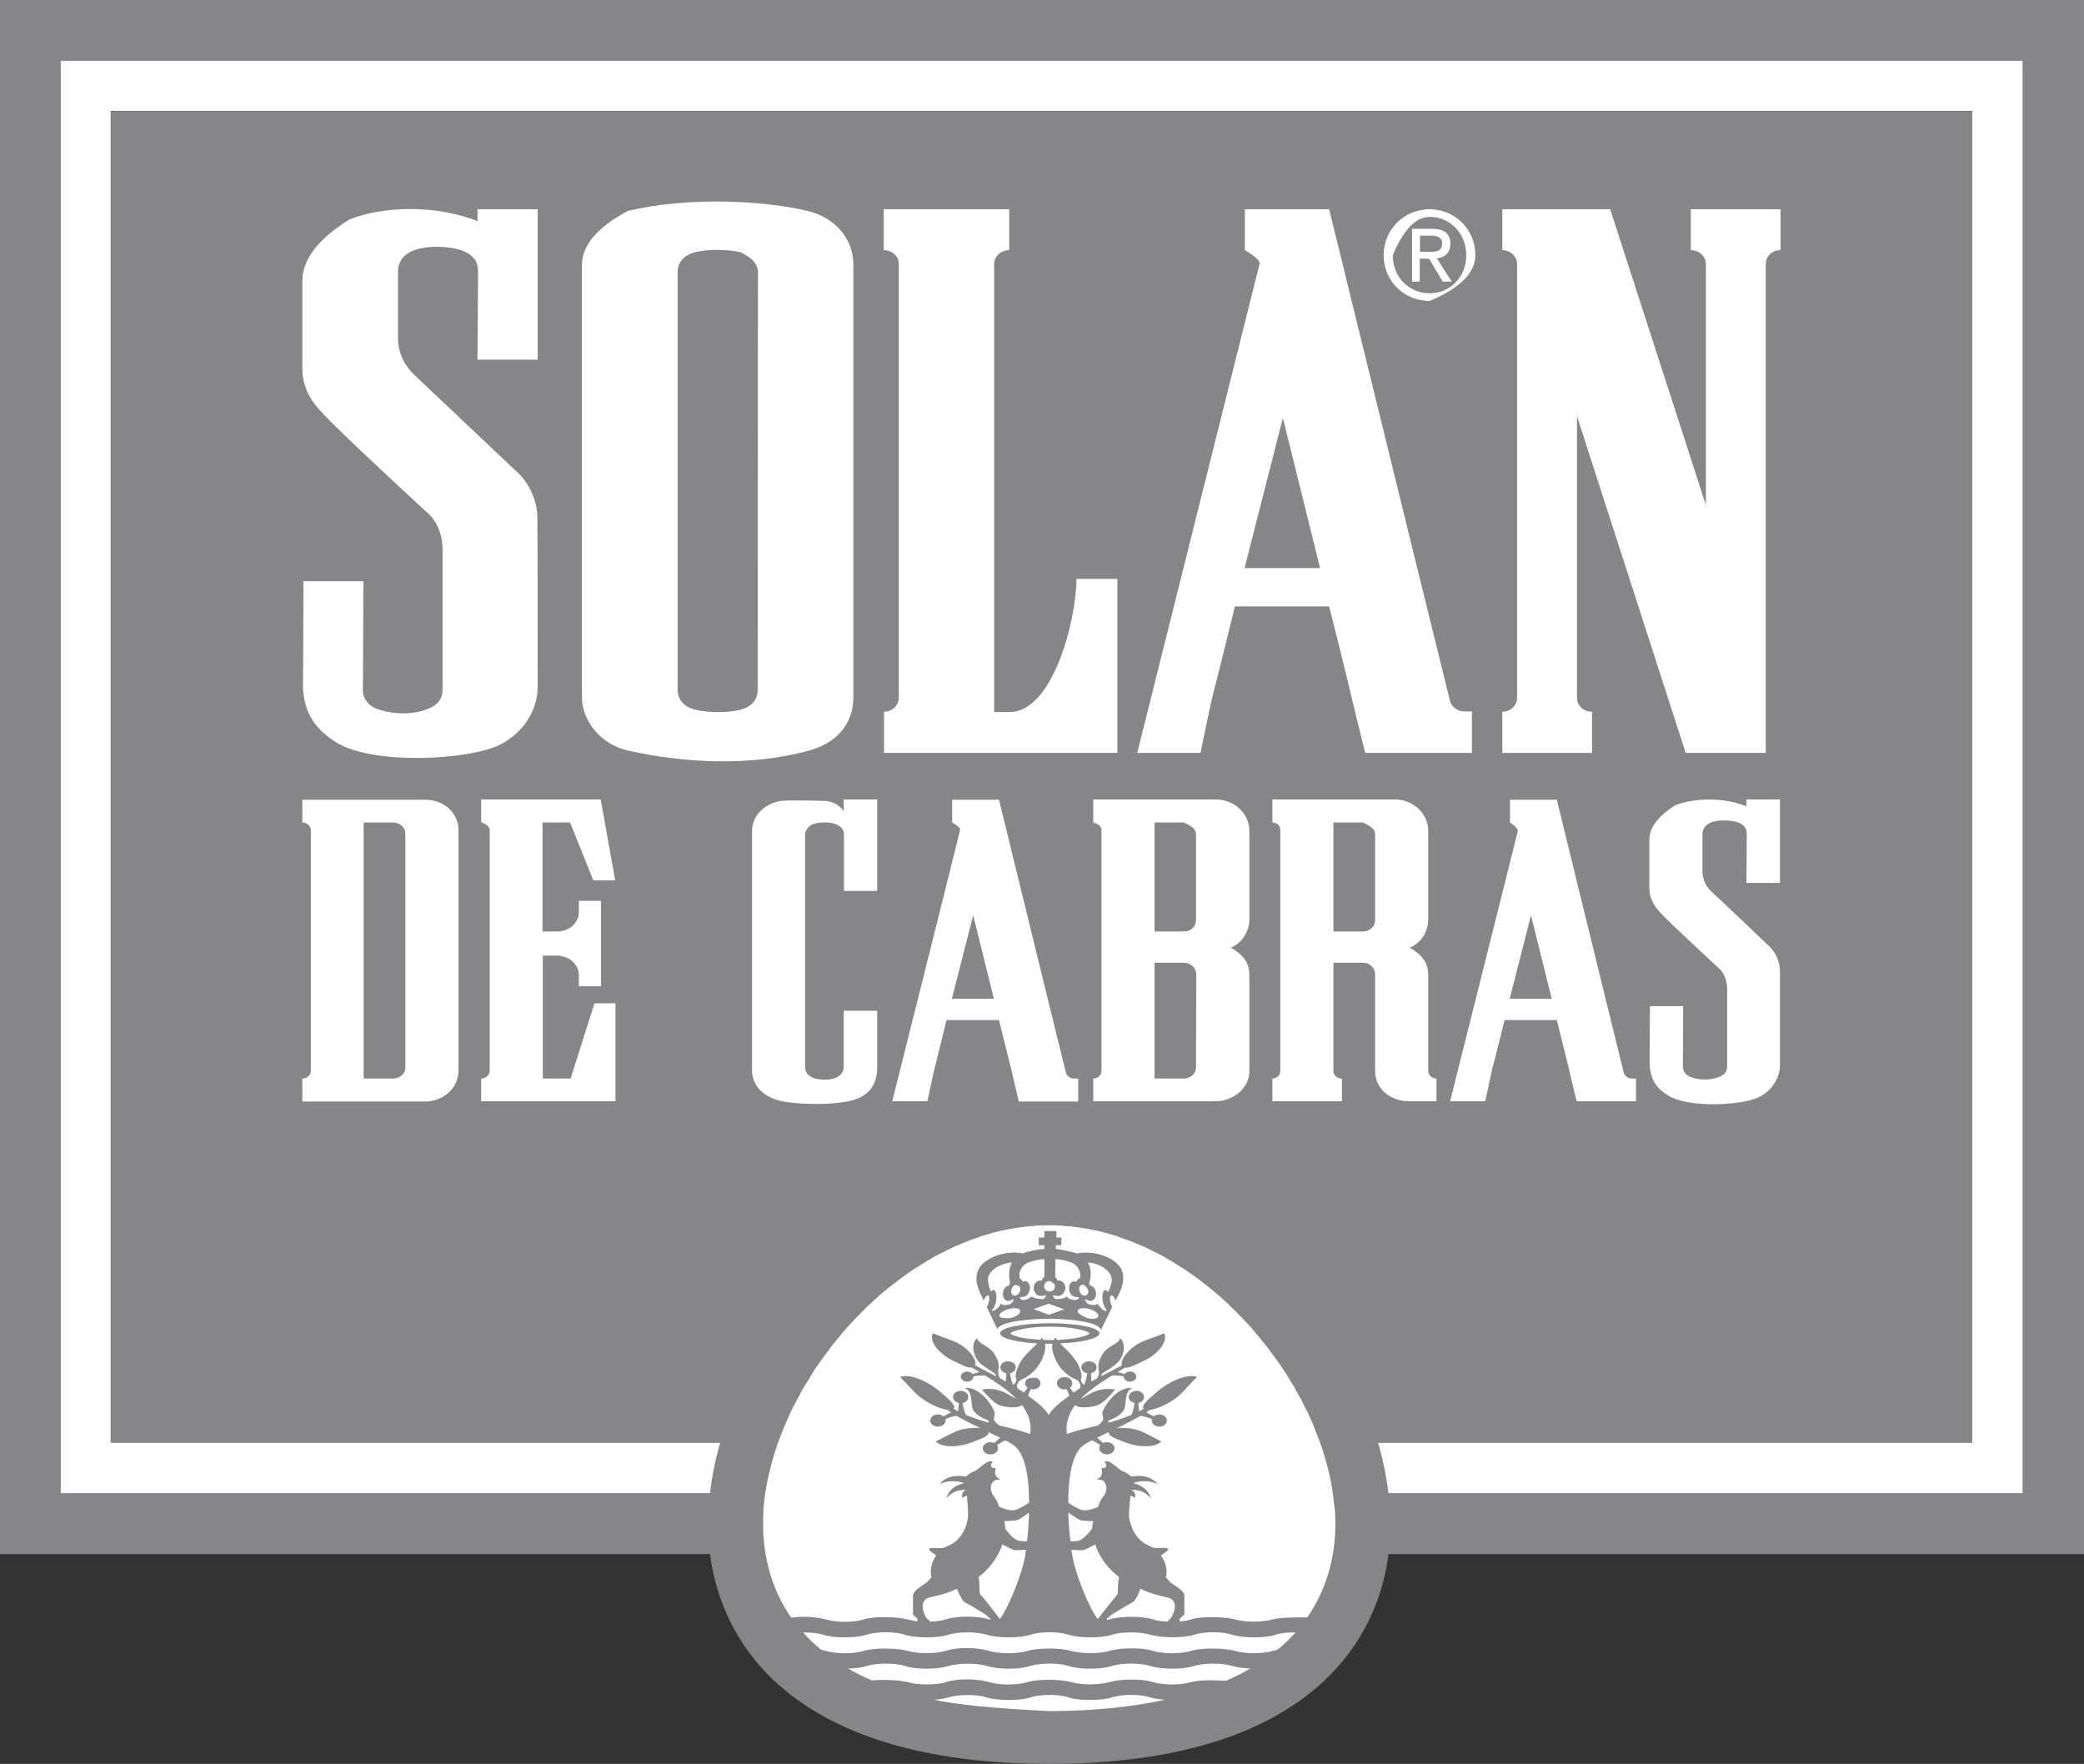
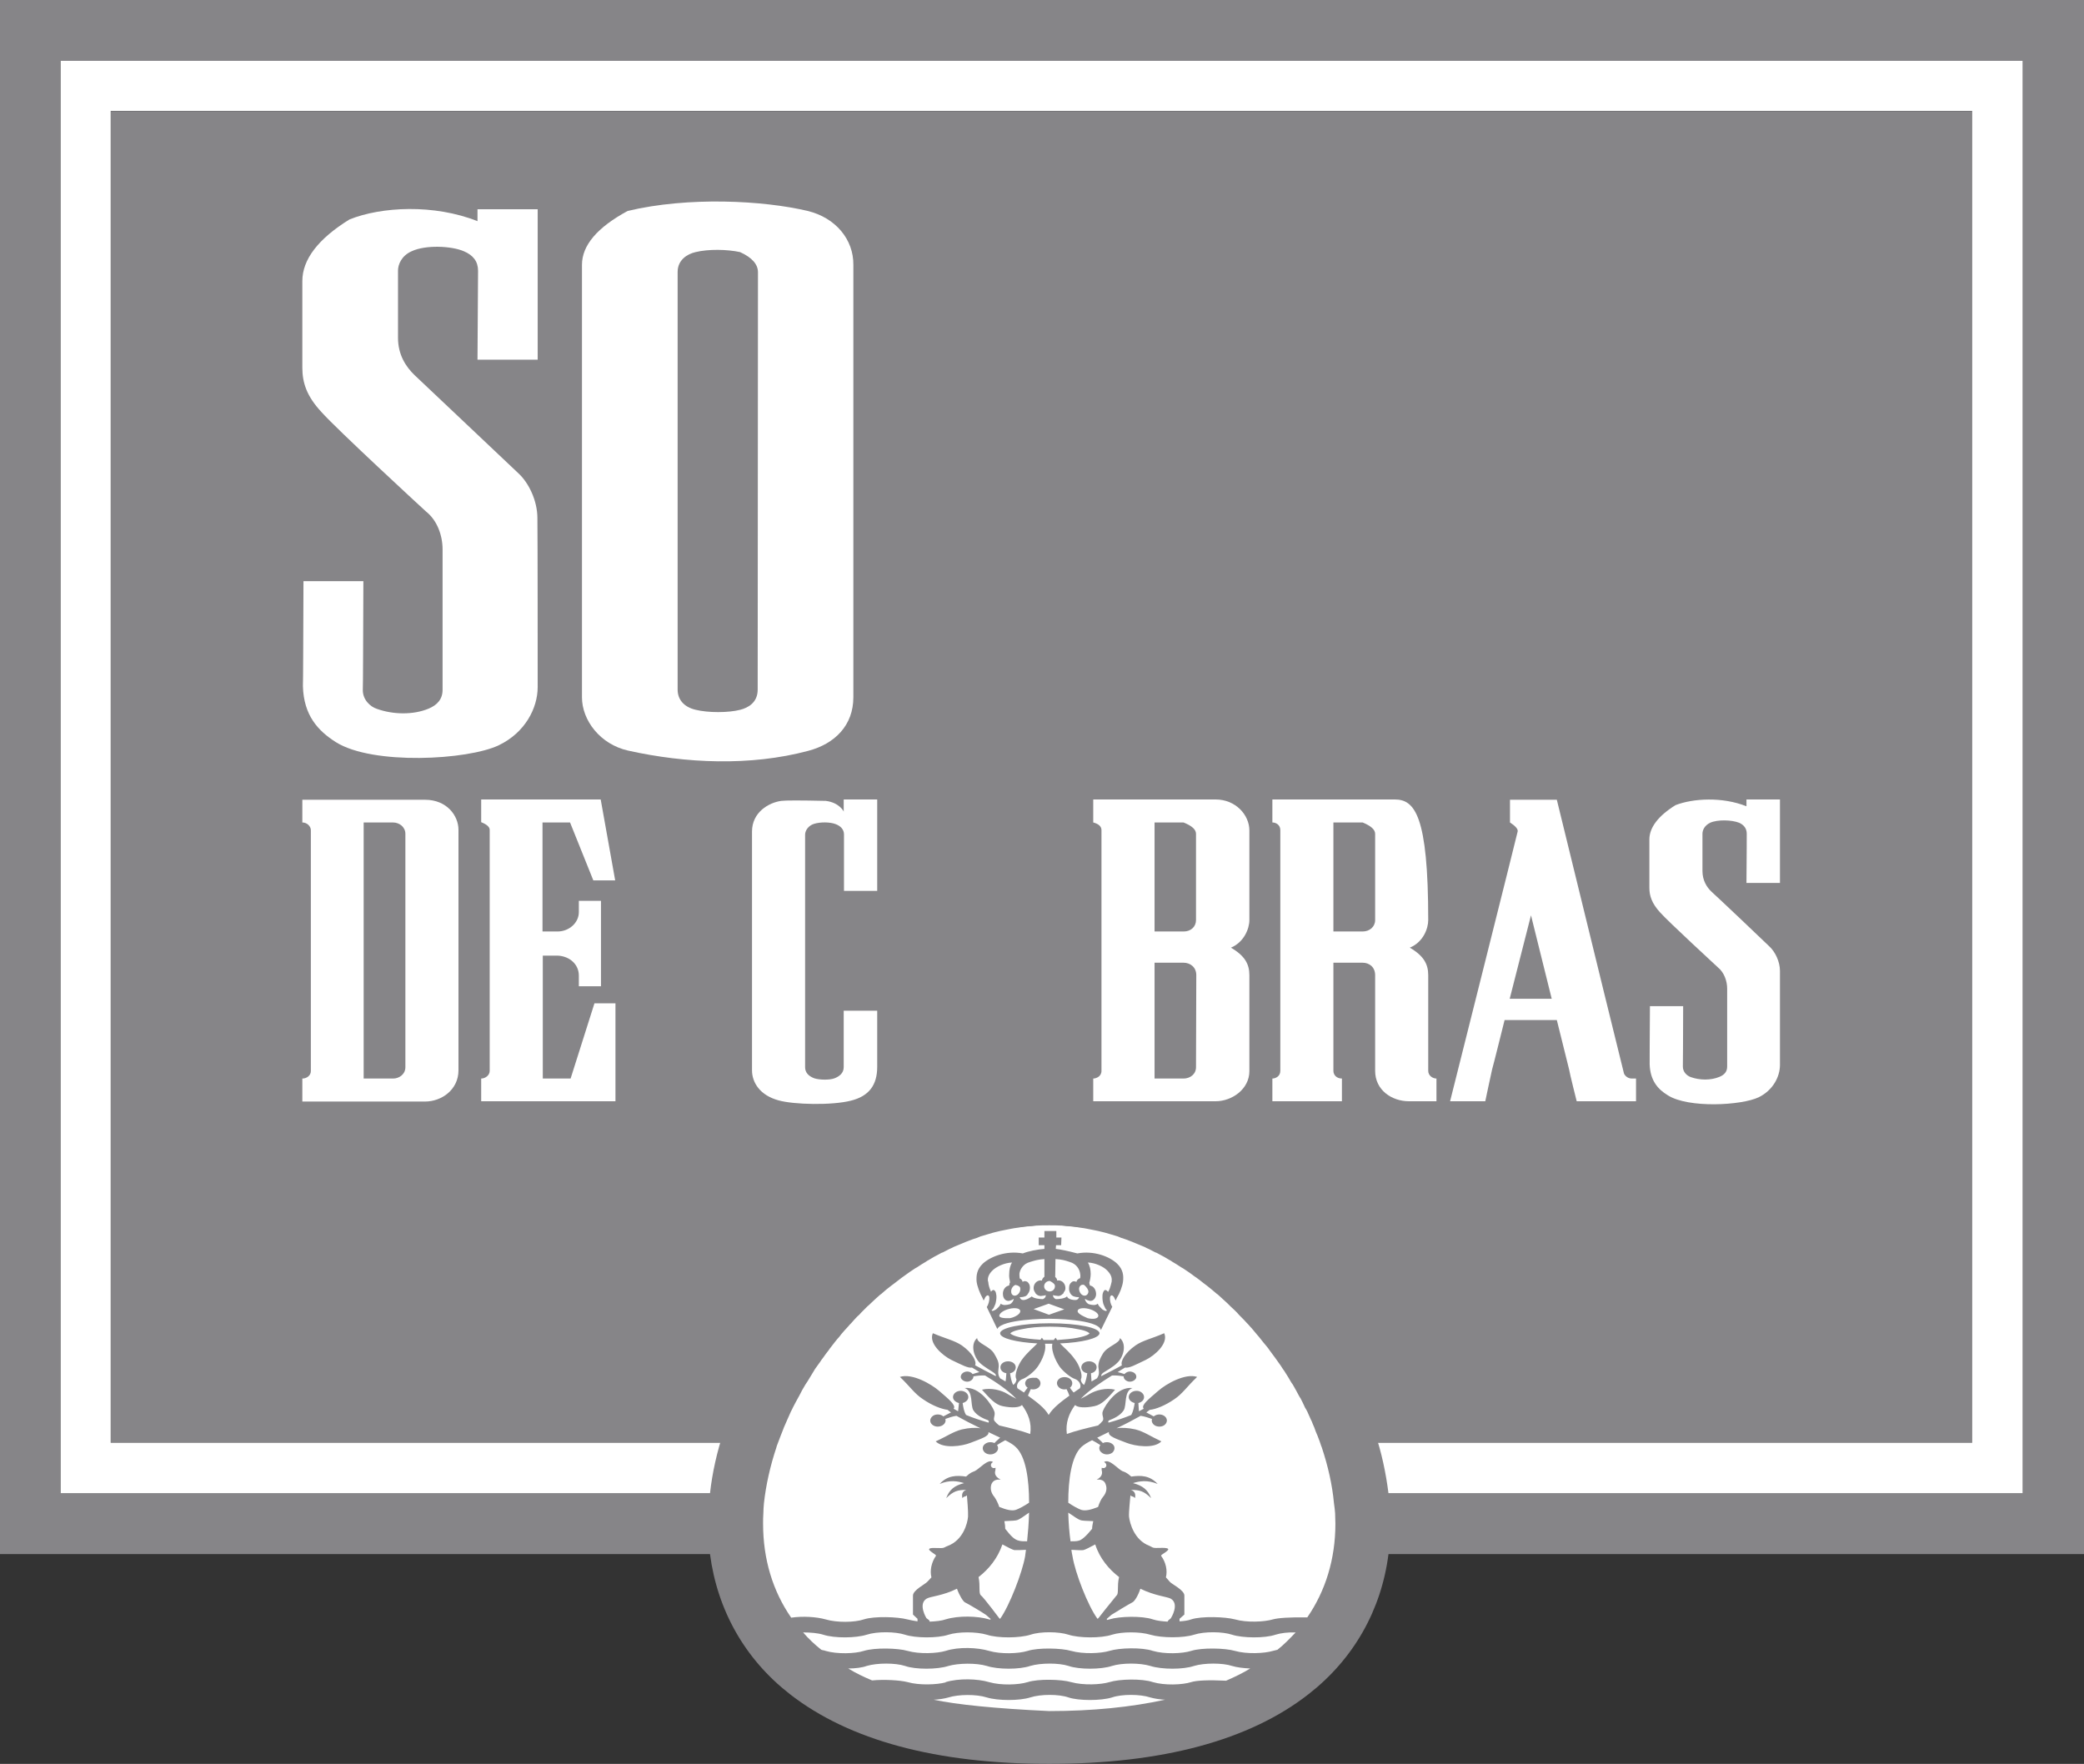
<svg xmlns="http://www.w3.org/2000/svg" xmlns:xlink="http://www.w3.org/1999/xlink" version="1.1" preserveAspectRatio="xMidYMid meet" viewBox="0 0 73.41 62.13" width="73.41" height="62.13">
  <rect x="0" y="0" width="73.41" height="62.13" fill="#333333" stroke="none" />
  <defs>
    <path d="M3.9 3.92C3.9 7.11 3.9 47.62 3.9 50.82C5.2 50.82 15.18 50.82 26.98 50.82C27.01 50.73 27.02 50.65 27.05 50.56C27.05 50.56 27.19 50.19 27.19 50.18C27.2 50.16 27.24 50.05 27.25 50.03C27.25 50.03 27.36 49.76 27.36 49.76C27.36 49.76 27.42 49.62 27.43 49.6C27.44 49.58 27.48 49.49 27.56 49.33L27.63 49.19L27.82 48.8C27.83 48.79 27.84 48.78 27.84 48.78C27.84 48.78 28.06 48.38 28.06 48.39C28.06 48.39 28.14 48.26 28.14 48.26C28.14 48.26 28.31 47.98 28.31 47.99C28.31 47.99 28.4 47.84 28.4 47.84C28.42 47.82 28.55 47.62 28.57 47.6C28.57 47.6 28.67 47.46 28.68 47.45C28.68 47.45 28.87 47.18 28.89 47.15C28.9 47.15 28.95 47.09 28.95 47.08C28.95 47.08 29.24 46.72 29.24 46.72C29.24 46.72 29.3 46.65 29.31 46.64C29.31 46.64 29.55 46.36 29.55 46.36C29.55 46.36 29.66 46.24 29.67 46.23C29.67 46.23 29.88 46.01 29.89 46C29.89 46 30 45.89 30 45.88C30.03 45.86 30.21 45.68 30.23 45.66C30.23 45.66 30.33 45.56 30.34 45.55C30.34 45.55 30.69 45.24 30.71 45.22C30.73 45.2 30.85 45.11 31.06 44.93C31.11 44.89 31.14 44.87 31.14 44.87C31.14 44.87 31.44 44.64 31.45 44.64C31.45 44.64 31.57 44.55 31.58 44.54C31.58 44.54 31.85 44.36 31.89 44.33C31.9 44.33 31.97 44.28 31.98 44.27C31.98 44.27 32.32 44.06 32.31 44.07C32.31 44.07 32.33 44.05 32.36 44.04C32.38 44.02 32.39 44.02 32.4 44.01C32.4 44.01 32.81 43.78 32.81 43.79C32.81 43.79 32.91 43.74 32.94 43.72C32.96 43.71 33.06 43.66 33.24 43.57C33.34 43.53 33.39 43.5 33.4 43.5C33.4 43.5 33.7 43.37 33.69 43.38C33.69 43.38 33.85 43.31 33.86 43.31C33.86 43.31 34.19 43.19 34.22 43.18C34.22 43.18 34.32 43.14 34.32 43.14C34.32 43.14 34.78 43.01 34.8 43C34.8 43 34.88 42.98 34.88 42.98C34.92 42.98 35.23 42.9 35.27 42.89C35.27 42.89 35.39 42.87 35.43 42.86C35.45 42.86 35.56 42.84 35.76 42.81C35.87 42.79 35.93 42.78 35.94 42.78C35.94 42.78 36.28 42.75 36.31 42.74C36.31 42.74 36.44 42.73 36.44 42.73C36.49 42.73 36.9 42.72 36.95 42.72C36.95 42.72 37.44 42.73 37.45 42.73C37.45 42.73 37.58 42.74 37.61 42.74C37.61 42.74 37.95 42.78 37.95 42.78C37.96 42.78 38.02 42.79 38.13 42.8C38.33 42.84 38.44 42.86 38.46 42.86C38.46 42.86 38.62 42.89 38.62 42.89C38.62 42.89 39.01 42.98 38.99 42.98C39 42.98 39.05 42.99 39.06 42.99C39.06 42.99 39.57 43.14 39.57 43.14C39.57 43.14 39.67 43.18 39.7 43.19C39.72 43.2 39.83 43.23 40.02 43.3C40.12 43.35 40.18 43.37 40.19 43.37C40.19 43.37 40.48 43.5 40.47 43.49C40.47 43.49 40.63 43.57 40.64 43.57C40.64 43.57 40.96 43.72 40.99 43.74C40.99 43.74 41.08 43.78 41.08 43.78C41.12 43.81 41.45 43.99 41.49 44.01C41.49 44.01 41.9 44.26 41.91 44.27C41.91 44.27 42.02 44.34 42.05 44.36C42.05 44.36 42.3 44.53 42.3 44.54C42.3 44.54 42.44 44.64 42.44 44.64C42.44 44.64 42.7 44.84 42.75 44.87C42.75 44.87 42.84 44.94 42.83 44.93C42.83 44.93 43.17 45.22 43.19 45.23C43.19 45.23 43.55 45.56 43.54 45.55C43.54 45.55 43.65 45.65 43.66 45.66C43.66 45.66 43.88 45.88 43.89 45.88C43.89 45.89 43.92 45.92 43.97 45.97L44.22 46.23C44.29 46.31 44.32 46.35 44.33 46.35C44.33 46.35 44.58 46.64 44.58 46.64C44.58 46.64 44.64 46.71 44.64 46.71C44.64 46.71 44.94 47.09 44.92 47.06C44.92 47.06 45 47.17 45.02 47.19C45.02 47.19 45.21 47.45 45.21 47.45C45.21 47.45 45.32 47.6 45.32 47.61C45.32 47.61 45.47 47.82 45.47 47.83C45.47 47.83 45.58 48 45.58 47.99C45.58 47.99 45.75 48.27 45.76 48.29C45.77 48.3 45.82 48.38 45.83 48.39C45.83 48.39 46.05 48.78 46.05 48.79C46.06 48.8 46.1 48.87 46.1 48.88C46.1 48.88 46.26 49.19 46.24 49.15C46.24 49.15 46.33 49.32 46.32 49.32C46.32 49.32 46.46 49.6 46.45 49.59C46.45 49.6 46.48 49.65 46.52 49.75C46.59 49.91 46.63 50.01 46.63 50.02C46.63 50.02 46.7 50.19 46.7 50.19C46.7 50.19 46.84 50.58 46.85 50.6C46.87 50.68 46.89 50.75 46.91 50.82C58.49 50.82 68.19 50.82 69.47 50.82C69.47 47.62 69.47 7.11 69.47 3.92C69.47 3.92 69.47 3.92 69.47 3.92C27.96 3.92 6.1 3.92 3.9 3.92ZM2.07 52.65L26.59 52.65C26.59 52.65 26.59 52.64 26.59 52.64C26.59 52.63 26.6 52.62 26.6 52.6C13.75 52.6 2.94 52.6 2.12 52.6C2.12 50.59 2.12 4.15 2.12 2.14C4.17 2.14 69.21 2.14 71.25 2.14C71.25 4.15 71.25 50.59 71.25 52.6C70.45 52.6 59.91 52.6 47.29 52.6C47.29 52.61 47.29 52.63 47.29 52.64C47.29 52.64 47.3 52.65 47.3 52.65C48.9 52.65 56.9 52.65 71.3 52.65L71.3 2.09L2.07 2.09L2.07 2.09L2.07 52.65Z" id="disqz46Pw" />
-     <path d="M51.97 8.99C51.97 8.06 51.23 7.37 50.36 7.37C49.48 7.37 48.74 8.06 48.74 8.99C48.74 9.92 49.48 10.6 50.36 10.6C50.36 10.6 50.36 10.6 50.36 10.6L50.36 10.6C51.43 10.15 51.97 9.61 51.97 8.99ZM50.36 7.64C51.08 7.64 51.65 8.22 51.65 8.99C51.65 9.76 51.08 10.33 50.36 10.33C49.63 10.33 49.06 9.76 49.06 8.99C49.06 8.99 49.06 8.99 49.06 8.99L49.06 8.99C49.44 8.09 49.87 7.64 50.36 7.64ZM50.34 9.11L50.82 9.92L51.14 9.92C50.82 9.43 50.65 9.15 50.61 9.1C50.88 9.07 51.09 8.92 51.09 8.59C51.09 8.22 50.87 8.06 50.44 8.06C50.39 8.06 50.16 8.06 49.74 8.06L49.74 9.92L50.01 9.92L50.01 9.11L50.02 9.11L50.02 9.11L50.34 9.11ZM50.02 8.3C50.25 8.3 50.37 8.3 50.4 8.3C50.59 8.3 50.8 8.34 50.8 8.57C50.8 8.86 50.59 8.87 50.35 8.87C50.33 8.87 50.22 8.87 50.02 8.87L50.02 8.87L50.02 8.87L50.02 8.3Z" id="b10Jlvx5mz" />
    <path d="M10.65 9.9C10.65 10.21 10.65 12.65 10.65 12.95C10.65 13.49 10.81 13.96 11.32 14.51C11.86 15.12 14.92 17.94 15.01 18.02C15.4 18.33 15.59 18.86 15.59 19.35C15.59 19.85 15.59 23.81 15.59 24.3C15.59 24.62 15.41 24.83 15.1 24.96C14.55 25.19 13.84 25.17 13.28 24.97C13.03 24.89 12.78 24.64 12.78 24.31C12.79 24.05 12.79 22.77 12.8 20.47L10.69 20.47C10.68 22.69 10.68 23.92 10.67 24.17C10.7 25.2 11.2 25.74 11.83 26.14C13.13 26.96 16.49 26.77 17.57 26.25C18.49 25.81 18.94 24.95 18.94 24.2C18.94 23.6 18.94 18.84 18.93 18.25C18.93 17.64 18.63 17.01 18.26 16.67C17.94 16.37 14.89 13.48 14.6 13.21C14.3 12.92 14.02 12.5 14.02 11.9C14.02 11.66 14.02 9.77 14.02 9.53C14.02 9.32 14.14 9.01 14.5 8.85C14.99 8.62 15.9 8.66 16.34 8.85C16.67 8.99 16.84 9.21 16.84 9.54C16.84 9.75 16.83 10.79 16.82 12.67L18.94 12.67L18.94 7.37L16.82 7.37C16.82 7.62 16.82 7.76 16.82 7.79C15.28 7.18 13.43 7.28 12.31 7.73C12.31 7.73 12.31 7.73 12.31 7.73C11.21 8.41 10.65 9.14 10.65 9.9Z" id="c3NJQM4BHL" />
    <path d="M20.5 9.33C20.5 10.85 20.5 23.04 20.5 24.56C20.5 25.37 21.14 26.22 22.13 26.44C24.16 26.89 26.43 26.99 28.46 26.45C29.42 26.2 30.06 25.54 30.06 24.56C30.06 23.04 30.06 10.85 30.06 9.33C30.07 8.44 29.44 7.67 28.45 7.43C26.89 7.06 24.25 6.92 22.11 7.43C22.11 7.43 22.11 7.43 22.11 7.43C21.04 8.01 20.5 8.64 20.5 9.33ZM26.7 9.59C26.7 11.06 26.69 22.82 26.69 24.29C26.69 24.75 26.35 24.93 26.08 25C25.66 25.11 24.94 25.11 24.5 25C24.08 24.9 23.87 24.63 23.87 24.29C23.87 22.82 23.87 11.06 23.87 9.58C23.87 9.16 24.2 8.95 24.5 8.88C24.95 8.77 25.61 8.78 26.07 8.88C26.07 8.88 26.07 8.88 26.07 8.88C26.49 9.07 26.7 9.31 26.7 9.59Z" id="b753Xbusw" />
-     <path d="M31.13 8.81C31.4 8.81 31.66 9 31.66 9.3C31.66 10.83 31.66 23.05 31.66 24.58C31.66 24.86 31.41 25.07 31.14 25.07C31.14 25.16 31.14 25.65 31.14 26.52L39.36 26.52L39.36 20.39C38.5 20.39 38.02 20.39 37.92 20.39C37.91 21.88 37.08 25.08 35.57 25.08C35.51 25.08 35.02 25.08 35.02 25.08C35.02 23.5 35.02 10.87 35.02 9.3C35.02 9.03 35.26 8.81 35.55 8.81C35.55 8.72 35.55 8.24 35.55 7.37L31.13 7.37L31.13 7.37C31.13 8.24 31.13 8.72 31.13 8.81Z" id="d9rkvOLD4" />
-     <path d="M52.92 8.81C53.18 8.81 53.44 9.01 53.44 9.3C53.44 10.82 53.44 23.05 53.44 24.58C53.44 24.85 53.21 25.07 52.92 25.07C52.92 25.17 52.92 25.65 52.92 26.52L56.08 26.52C56.08 25.65 56.08 25.16 56.08 25.07C55.79 25.07 55.55 24.87 55.55 24.58C55.55 23.92 55.55 20.62 55.55 14.66L59.38 26.52L62.2 26.52C62.2 16.19 62.2 10.44 62.2 9.3C62.2 9.05 62.4 8.81 62.72 8.81C62.72 8.72 62.72 8.24 62.72 7.37L59.56 7.37C59.56 8.24 59.56 8.72 59.56 8.81C59.84 8.81 60.09 9.02 60.09 9.3C60.09 9.86 60.09 12.7 60.09 17.79L56.72 7.37L52.92 7.37L52.92 7.37C52.92 8.23 52.92 8.71 52.92 8.81Z" id="a6mObahiD" />
-     <path d="M44.37 9.29C44.32 9.5 40.06 26.52 40.06 26.52C40.28 26.52 42.06 26.52 42.29 26.52C42.29 26.52 42.66 24.7 42.72 24.49C42.77 24.33 43.5 21.36 43.5 21.36C43.83 21.36 46.49 21.36 46.82 21.36C46.82 21.36 47.46 23.89 47.59 24.48C47.66 24.79 48.09 26.52 48.09 26.52C48.34 26.52 49.59 26.52 51.85 26.52L51.85 25.06C51.69 25.06 51.6 25.06 51.59 25.06C51.29 25.06 51.1 24.83 51.08 24.7C50.79 23.54 49.37 17.77 46.82 7.37C45.04 7.37 44.05 7.37 43.85 7.37C43.85 7.37 43.85 8.82 43.85 8.81C43.85 8.81 43.85 8.81 43.85 8.81C44.22 9.03 44.39 9.19 44.37 9.29ZM46.5 20.01L43.84 20.01L45.19 14.72L45.19 14.72L46.5 20.01Z" id="bhe6kQ5yK" />
    <path d="M10.65 28.97C10.82 28.97 10.95 29.11 10.95 29.24C10.95 30.09 10.95 36.88 10.95 37.73C10.95 37.87 10.82 37.99 10.65 37.99C10.65 38.05 10.65 38.32 10.65 38.8C13.24 38.8 14.68 38.8 14.97 38.8C15.56 38.8 16.15 38.38 16.15 37.7C16.15 36.85 16.15 30.08 16.15 29.23C16.15 28.73 15.74 28.17 14.97 28.17C14.68 28.17 13.24 28.17 10.65 28.17L10.65 28.16C10.65 28.65 10.65 28.92 10.65 28.97ZM13.84 28.97C14.08 28.97 14.28 29.14 14.28 29.37C14.28 30.19 14.28 36.77 14.28 37.59C14.28 37.84 14.06 37.99 13.85 37.99C13.78 37.99 13.43 37.99 12.81 37.99L12.81 28.97L12.81 28.97C13.43 28.97 13.78 28.97 13.84 28.97Z" id="b4bzO3ezGr" />
    <path d="M17.25 29.23C17.25 30.08 17.25 36.87 17.25 37.72C17.25 37.88 17.09 37.99 16.95 37.99C16.95 38.05 16.95 38.31 16.95 38.79L21.68 38.79L21.68 35.34L20.94 35.34L20.1 37.99L19.12 37.99L19.12 33.66C19.43 33.66 19.6 33.66 19.64 33.66C20.08 33.68 20.39 33.98 20.39 34.36C20.39 34.38 20.39 34.74 20.39 34.74C20.44 34.74 20.7 34.74 21.17 34.74L21.17 31.73C20.7 31.73 20.44 31.73 20.39 31.73C20.39 32.2 20.39 32.09 20.39 32.13C20.39 32.5 20.05 32.81 19.64 32.81C19.6 32.81 19.43 32.81 19.11 32.81L19.11 28.97L20.08 28.97L20.9 31.01L21.67 31.01L21.16 28.16L16.95 28.16L16.95 28.96L16.95 28.96C17.15 29.04 17.25 29.13 17.25 29.23Z" id="akAvTQLlQ" />
    <path d="M58.1 29.57C58.1 29.74 58.1 31.1 58.1 31.27C58.1 31.56 58.19 31.82 58.47 32.13C58.77 32.47 60.47 34.03 60.52 34.08C60.73 34.25 60.84 34.55 60.84 34.82C60.84 35.09 60.84 37.29 60.84 37.57C60.84 37.75 60.74 37.86 60.57 37.93C60.26 38.06 59.87 38.05 59.56 37.94C59.42 37.89 59.28 37.76 59.28 37.57C59.28 37.42 59.29 36.71 59.29 35.44L58.12 35.44C58.11 36.67 58.11 37.35 58.11 37.49C58.13 38.06 58.4 38.37 58.75 38.58C59.47 39.04 61.34 38.94 61.95 38.65C62.46 38.4 62.7 37.92 62.7 37.51C62.7 37.18 62.7 34.53 62.7 34.2C62.7 33.87 62.53 33.52 62.32 33.33C62.15 33.16 60.46 31.56 60.29 31.41C60.12 31.25 59.97 31.01 59.97 30.68C59.97 30.55 59.97 29.5 59.97 29.37C59.97 29.24 60.04 29.08 60.24 28.98C60.51 28.86 61.01 28.88 61.26 28.98C61.44 29.06 61.53 29.19 61.53 29.37C61.53 29.48 61.53 30.06 61.52 31.1L62.7 31.1L62.7 28.16L61.52 28.16C61.52 28.3 61.52 28.38 61.52 28.4C60.67 28.06 59.64 28.12 59.02 28.36C59.02 28.36 59.02 28.36 59.02 28.36C58.41 28.74 58.1 29.15 58.1 29.57Z" id="aAtxURlrB" />
    <path d="M38.8 29.24C38.8 30.08 38.8 36.87 38.8 37.72C38.8 37.92 38.61 37.99 38.51 37.99C38.51 38.04 38.51 38.31 38.51 38.79C41.1 38.79 42.53 38.79 42.82 38.79C43.4 38.79 44.01 38.36 44.01 37.73C44.01 37.39 44.01 34.69 44.01 34.35C44.01 33.97 43.86 33.67 43.36 33.38C43.82 33.19 44.01 32.71 44.01 32.41C44.01 32.1 44.01 29.57 44.01 29.25C44.01 28.71 43.53 28.16 42.82 28.16C42.53 28.16 41.1 28.16 38.51 28.16L38.51 28.97L38.51 28.97C38.7 29.02 38.8 29.11 38.8 29.24ZM42.13 29.37C42.13 29.67 42.13 32.11 42.13 32.41C42.13 32.64 41.95 32.81 41.7 32.81C41.63 32.81 41.29 32.81 40.67 32.81L40.67 28.97L41.69 28.97L41.69 28.97C41.99 29.09 42.13 29.22 42.13 29.37ZM41.69 33.91C41.92 33.91 42.14 34.06 42.14 34.35C42.14 34.68 42.13 37.26 42.13 37.59C42.13 37.84 41.92 37.99 41.69 37.99C41.63 37.99 41.29 37.99 40.67 37.99L40.67 33.91L40.68 33.91L40.68 33.91C41.29 33.91 41.63 33.91 41.69 33.91Z" id="c38tG3A33" />
-     <path d="M50.31 34.35C50.31 33.97 50.16 33.67 49.66 33.38C50.13 33.19 50.31 32.71 50.31 32.41C50.31 32.1 50.31 29.57 50.31 29.25C50.31 28.71 49.83 28.16 49.13 28.16C48.84 28.16 47.4 28.16 44.82 28.16C44.82 28.65 44.82 28.91 44.82 28.97C44.94 28.97 45.1 29.05 45.1 29.24C45.1 30.08 45.1 36.87 45.1 37.72C45.1 37.92 44.92 37.99 44.82 37.99C44.82 38.04 44.82 38.31 44.82 38.79L47.27 38.79C47.27 38.31 47.27 38.04 47.27 37.99C47.09 37.99 46.97 37.87 46.97 37.72C46.97 37.46 46.97 36.19 46.97 33.91L46.99 33.91C47.59 33.91 47.93 33.91 48 33.91C48.23 33.91 48.44 34.06 48.44 34.35C48.44 34.69 48.44 37.38 48.44 37.72C48.44 38.4 49.03 38.79 49.63 38.79C50.01 38.79 50.6 38.79 50.6 38.79C50.6 38.71 50.6 38.07 50.6 37.99C50.47 37.99 50.31 37.89 50.31 37.72C50.31 37.72 50.31 37.72 50.31 37.72C50.31 35.7 50.31 34.58 50.31 34.35ZM48.44 29.37C48.44 29.67 48.44 32.11 48.44 32.41C48.44 32.64 48.25 32.81 48 32.81C47.93 32.81 47.59 32.81 46.97 32.81L46.97 28.97L48 28.97L48 28.97C48.29 29.09 48.44 29.22 48.44 29.37Z" id="bKQLtMCsO" />
+     <path d="M50.31 34.35C50.31 33.97 50.16 33.67 49.66 33.38C50.13 33.19 50.31 32.71 50.31 32.41C50.31 28.71 49.83 28.16 49.13 28.16C48.84 28.16 47.4 28.16 44.82 28.16C44.82 28.65 44.82 28.91 44.82 28.97C44.94 28.97 45.1 29.05 45.1 29.24C45.1 30.08 45.1 36.87 45.1 37.72C45.1 37.92 44.92 37.99 44.82 37.99C44.82 38.04 44.82 38.31 44.82 38.79L47.27 38.79C47.27 38.31 47.27 38.04 47.27 37.99C47.09 37.99 46.97 37.87 46.97 37.72C46.97 37.46 46.97 36.19 46.97 33.91L46.99 33.91C47.59 33.91 47.93 33.91 48 33.91C48.23 33.91 48.44 34.06 48.44 34.35C48.44 34.69 48.44 37.38 48.44 37.72C48.44 38.4 49.03 38.79 49.63 38.79C50.01 38.79 50.6 38.79 50.6 38.79C50.6 38.71 50.6 38.07 50.6 37.99C50.47 37.99 50.31 37.89 50.31 37.72C50.31 37.72 50.31 37.72 50.31 37.72C50.31 35.7 50.31 34.58 50.31 34.35ZM48.44 29.37C48.44 29.67 48.44 32.11 48.44 32.41C48.44 32.64 48.25 32.81 48 32.81C47.93 32.81 47.59 32.81 46.97 32.81L46.97 28.97L48 28.97L48 28.97C48.29 29.09 48.44 29.22 48.44 29.37Z" id="bKQLtMCsO" />
    <path d="M27.52 28.21C27.08 28.27 26.49 28.61 26.49 29.29C26.49 30.13 26.49 36.86 26.49 37.7C26.49 38.12 26.76 38.58 27.43 38.76C27.97 38.91 29.3 38.94 29.97 38.77C30.62 38.61 30.9 38.21 30.9 37.58C30.9 37.45 30.9 36.79 30.9 35.6L29.72 35.6C29.72 36.79 29.72 37.46 29.72 37.59C29.72 37.81 29.55 37.92 29.4 37.98C29.22 38.05 28.86 38.04 28.68 37.98C28.47 37.9 28.36 37.77 28.36 37.59C28.36 36.77 28.36 30.22 28.36 29.4C28.36 29.25 28.48 29.08 28.67 29.02C28.89 28.95 29.24 28.95 29.44 29.03C29.6 29.09 29.73 29.21 29.73 29.39C29.73 29.52 29.73 30.19 29.73 31.38L30.9 31.38L30.9 28.16L29.72 28.16C29.72 28.42 29.72 28.56 29.72 28.59C29.73 28.59 29.57 28.27 29.09 28.21C29.09 28.21 29.09 28.21 29.09 28.21C28.2 28.19 27.67 28.19 27.52 28.21Z" id="f95BD9103" />
-     <path d="M33.82 29.23C33.8 29.35 31.43 38.79 31.43 38.79C31.56 38.79 32.55 38.79 32.67 38.79C32.67 38.79 32.88 37.79 32.91 37.67C32.94 37.58 33.34 35.93 33.34 35.93C33.53 35.93 35 35.93 35.19 35.93C35.19 35.93 35.54 37.34 35.62 37.66C35.66 37.84 35.89 38.8 35.89 38.8C36.03 38.8 36.73 38.8 37.98 38.8L37.98 37.99C37.89 37.99 37.84 37.99 37.83 37.99C37.67 37.99 37.56 37.86 37.55 37.79C37.39 37.15 36.6 33.94 35.19 28.17C34.2 28.17 33.65 28.17 33.54 28.17C33.54 28.16 33.54 28.94 33.54 28.97C33.54 28.97 33.54 28.97 33.54 28.97C33.74 29.09 33.84 29.18 33.82 29.23ZM35.01 35.18L33.53 35.18L34.28 32.24L34.28 32.24L35.01 35.18Z" id="fhVxwhwSy" />
    <path d="M53.46 29.29C53.44 29.4 51.08 38.79 51.08 38.79C51.21 38.79 52.19 38.79 52.32 38.79C52.32 38.79 52.53 37.79 52.56 37.67C52.59 37.58 53 35.93 53 35.93C53.18 35.93 54.65 35.93 54.84 35.93C54.84 35.93 55.19 37.34 55.27 37.66C55.3 37.84 55.54 38.79 55.54 38.79C55.68 38.79 56.37 38.79 57.63 38.79L57.63 37.99C57.54 37.99 57.49 37.99 57.48 37.99C57.32 37.99 57.21 37.86 57.2 37.79C57.04 37.15 56.25 33.94 54.84 28.17C53.85 28.17 53.3 28.17 53.19 28.17C53.19 28.16 53.19 28.95 53.19 28.97C53.19 28.97 53.19 28.97 53.19 28.97C53.39 29.1 53.48 29.21 53.46 29.29ZM54.66 35.18L53.18 35.18L53.93 32.24L53.93 32.24L54.66 35.18Z" id="afaM6705" />
    <path d="M2.12 2.14C2.12 4.15 2.12 50.59 2.12 52.6C2.93 52.6 13.75 52.6 26.6 52.6C26.6 52.62 26.59 52.63 26.59 52.64C26.59 52.65 26.56 53.01 26.56 53.01C26.56 53.02 26.55 53.42 26.55 53.42C26.55 55.5 27.43 57.34 29.04 58.59C30.84 60 33.5 60.71 36.94 60.71C40.38 60.71 43.04 60 44.84 58.59C46.45 57.34 47.33 55.5 47.33 53.42C47.33 53.38 47.33 53.06 47.32 53.02C47.32 53.01 47.29 52.66 47.29 52.64C47.29 52.63 47.29 52.62 47.29 52.6C59.91 52.6 70.45 52.6 71.25 52.6C71.25 50.59 71.25 4.15 71.25 2.14C71.25 2.14 71.25 2.14 71.25 2.14C26.53 2.14 3.48 2.14 2.12 2.14ZM46.91 50.82C46.88 50.75 46.87 50.67 46.85 50.6C46.84 50.58 46.7 50.19 46.7 50.19C46.7 50.19 46.63 50.02 46.63 50.02C46.62 50 46.59 49.91 46.52 49.75C46.47 49.65 46.45 49.6 46.44 49.59C46.45 49.6 46.32 49.31 46.32 49.31C46.32 49.32 46.24 49.15 46.24 49.15C46.26 49.19 46.1 48.88 46.1 48.88C46.09 48.87 46.05 48.79 46.05 48.79C46.05 48.78 45.82 48.39 45.82 48.39C45.82 48.38 45.76 48.29 45.76 48.28C45.75 48.26 45.57 47.99 45.57 47.99C45.58 47.99 45.47 47.83 45.47 47.83C45.47 47.82 45.32 47.61 45.32 47.61C45.31 47.59 45.21 47.44 45.21 47.44C45.21 47.45 45.01 47.19 45.01 47.19C45 47.17 44.92 47.06 44.92 47.06C44.94 47.08 44.64 46.71 44.64 46.71C44.64 46.71 44.58 46.64 44.58 46.64C44.57 46.64 44.33 46.35 44.33 46.35C44.32 46.34 44.28 46.3 44.22 46.23L43.97 45.97C43.92 45.92 43.89 45.89 43.89 45.88C43.88 45.88 43.66 45.66 43.66 45.66C43.64 45.65 43.54 45.55 43.54 45.55C43.55 45.56 43.19 45.23 43.19 45.23C43.17 45.21 42.82 44.93 42.82 44.93C42.84 44.94 42.74 44.87 42.74 44.87C42.7 44.83 42.44 44.64 42.44 44.63C42.43 44.63 42.3 44.54 42.3 44.54C42.3 44.53 42.04 44.36 42.04 44.36C42.01 44.34 41.91 44.27 41.91 44.27C41.9 44.26 41.49 44.01 41.49 44.01C41.45 43.99 41.12 43.8 41.08 43.78C41.07 43.78 40.99 43.74 40.99 43.74C40.95 43.72 40.64 43.57 40.64 43.57C40.63 43.56 40.47 43.49 40.47 43.49C40.48 43.49 40.19 43.37 40.19 43.37C40.17 43.37 40.12 43.34 40.02 43.3C39.82 43.23 39.72 43.19 39.7 43.19C39.67 43.17 39.57 43.14 39.57 43.14C39.57 43.14 39.05 42.99 39.05 42.99C39.05 42.99 39 42.98 38.99 42.98C39 42.98 38.62 42.89 38.62 42.89C38.61 42.89 38.45 42.86 38.45 42.86C38.43 42.86 38.32 42.84 38.13 42.8C38.02 42.79 37.96 42.78 37.95 42.78C37.95 42.78 37.6 42.74 37.6 42.74C37.58 42.74 37.44 42.73 37.44 42.73C37.44 42.73 36.94 42.72 36.94 42.72C36.89 42.72 36.49 42.73 36.43 42.73C36.44 42.73 36.31 42.74 36.31 42.74C36.28 42.74 35.94 42.78 35.94 42.78C35.92 42.78 35.86 42.79 35.76 42.8C35.56 42.84 35.45 42.86 35.43 42.86C35.39 42.87 35.26 42.89 35.26 42.89C35.22 42.9 34.92 42.97 34.88 42.98C34.88 42.98 34.79 43 34.79 43C34.78 43 34.32 43.14 34.32 43.14C34.32 43.14 34.22 43.18 34.22 43.18C34.19 43.19 33.86 43.31 33.86 43.31C33.85 43.31 33.69 43.37 33.69 43.37C33.7 43.37 33.4 43.5 33.4 43.5C33.39 43.5 33.34 43.53 33.24 43.57C33.06 43.66 32.95 43.71 32.93 43.72C32.9 43.73 32.8 43.79 32.8 43.79C32.81 43.78 32.39 44.01 32.39 44.01C32.39 44.01 32.38 44.02 32.36 44.03C32.33 44.05 32.31 44.06 32.31 44.07C32.31 44.06 31.98 44.27 31.98 44.27C31.97 44.28 31.9 44.32 31.89 44.33C31.85 44.35 31.58 44.54 31.58 44.54C31.57 44.54 31.44 44.64 31.44 44.64C31.44 44.64 31.14 44.87 31.14 44.87C31.13 44.87 31.11 44.89 31.06 44.93C30.85 45.11 30.73 45.2 30.71 45.22C30.69 45.23 30.34 45.55 30.34 45.55C30.33 45.56 30.23 45.66 30.23 45.66C30.2 45.68 30.02 45.86 30 45.88C29.99 45.89 29.89 45.99 29.89 45.99C29.88 46.01 29.67 46.23 29.67 46.23C29.66 46.24 29.54 46.36 29.54 46.36C29.55 46.36 29.31 46.63 29.31 46.63C29.29 46.65 29.23 46.72 29.23 46.72C29.24 46.72 28.95 47.08 28.95 47.08C28.94 47.08 28.9 47.14 28.89 47.15C28.87 47.18 28.67 47.45 28.67 47.45C28.66 47.46 28.57 47.59 28.57 47.59C28.55 47.62 28.42 47.82 28.4 47.84C28.4 47.84 28.31 47.99 28.31 47.99C28.31 47.98 28.14 48.26 28.14 48.26C28.13 48.26 28.06 48.38 28.06 48.38C28.06 48.38 27.83 48.78 27.83 48.78C27.83 48.78 27.83 48.79 27.82 48.8L27.62 49.18L27.56 49.33C27.48 49.49 27.44 49.58 27.43 49.6C27.42 49.62 27.36 49.76 27.36 49.76C27.36 49.76 27.25 50.03 27.25 50.03C27.24 50.05 27.2 50.16 27.19 50.17C27.19 50.18 27.05 50.55 27.05 50.55C27.02 50.64 27.01 50.73 26.98 50.82C15.18 50.82 5.2 50.82 3.9 50.82C3.9 47.62 3.9 7.11 3.9 3.91C7.19 3.91 66.17 3.91 69.47 3.91C69.47 7.11 69.47 47.62 69.47 50.82C69.47 50.82 69.47 50.82 69.47 50.82C62.15 50.82 54.62 50.82 46.91 50.82Z" id="h4mgTyNQh" />
    <path d="M0 54.74C15 54.74 23.34 54.74 25.01 54.74C25.27 56.72 26.24 58.44 27.82 59.67C29.91 61.3 32.98 62.13 36.96 62.13C40.94 62.13 44.02 61.3 46.1 59.67C47.68 58.44 48.66 56.71 48.91 54.74C50.55 54.74 58.71 54.74 73.41 54.74L73.41 0L0 0L0 0L0 54.74ZM32.89 59.87C33.09 59.86 33.27 59.83 33.41 59.79C33.41 59.79 33.41 59.79 33.41 59.79C33.76 59.68 34.39 59.67 34.76 59.79C35.16 59.91 35.91 59.91 36.29 59.79C36.66 59.67 37.3 59.67 37.64 59.79C38 59.91 38.78 59.91 39.17 59.79C39.51 59.67 40.16 59.67 40.52 59.79C40.66 59.83 40.85 59.86 41.04 59.87C39.85 60.13 38.49 60.27 36.96 60.27C36.96 60.27 36.96 60.27 36.96 60.27C35.04 60.18 33.69 60.04 32.89 59.87ZM41.96 59.25C41.64 59.35 41.02 59.37 40.61 59.25C40.23 59.12 39.43 59.14 39.08 59.25C38.78 59.34 38.16 59.37 37.73 59.25C37.39 59.15 36.57 59.13 36.2 59.25C35.88 59.35 35.25 59.37 34.84 59.25C34.44 59.13 33.77 59.11 33.31 59.25C33.31 59.25 33.31 59.26 33.31 59.26C33.01 59.34 32.39 59.37 31.97 59.25C31.7 59.18 31.13 59.15 30.72 59.19C30.43 59.07 30.14 58.93 29.88 58.77C30.13 58.77 30.37 58.74 30.53 58.68C30.9 58.57 31.54 58.57 31.88 58.68C32.24 58.81 33.02 58.81 33.41 58.68C33.41 58.68 33.41 58.68 33.41 58.68C33.76 58.58 34.39 58.57 34.76 58.68C35.16 58.81 35.91 58.81 36.29 58.68C36.66 58.57 37.3 58.57 37.64 58.68C38.01 58.81 38.78 58.81 39.17 58.68C39.52 58.57 40.16 58.57 40.52 58.68C40.93 58.81 41.68 58.81 42.06 58.68C42.42 58.57 43.07 58.57 43.4 58.68C43.56 58.73 43.8 58.76 44.04 58.77C43.78 58.93 43.49 59.07 43.19 59.2C43.19 59.2 43.19 59.2 43.19 59.2C42.56 59.17 42.15 59.19 41.96 59.25ZM44.84 58.15C44.54 58.24 43.92 58.27 43.5 58.15C43.16 58.05 42.33 58.03 41.96 58.15C41.64 58.25 41.02 58.27 40.61 58.15C40.61 58.15 40.61 58.15 40.61 58.15C40.23 58.02 39.43 58.04 39.08 58.15C38.78 58.24 38.16 58.27 37.73 58.15C37.39 58.05 36.57 58.03 36.2 58.15C35.88 58.25 35.25 58.27 34.84 58.15C34.44 58.03 33.77 58 33.31 58.15C33.31 58.15 33.31 58.15 33.31 58.15C33.01 58.24 32.39 58.27 31.97 58.15C31.63 58.05 30.81 58.03 30.43 58.15C30.12 58.25 29.49 58.27 29.08 58.15C29.04 58.13 28.98 58.13 28.93 58.11C28.69 57.92 28.48 57.72 28.29 57.5C28.54 57.5 28.81 57.52 29 57.58C29.4 57.71 30.15 57.7 30.53 57.58C30.9 57.46 31.54 57.47 31.88 57.58C32.24 57.7 33.02 57.71 33.41 57.58C33.41 57.58 33.41 57.58 33.41 57.58C33.76 57.47 34.39 57.47 34.76 57.58C35.16 57.71 35.92 57.7 36.3 57.58C36.66 57.46 37.3 57.47 37.64 57.58C38.01 57.7 38.78 57.71 39.17 57.58C39.52 57.47 40.16 57.47 40.52 57.58C40.93 57.7 41.68 57.7 42.06 57.58C42.43 57.46 43.07 57.47 43.4 57.58C43.77 57.7 44.55 57.71 44.93 57.58C45.12 57.52 45.38 57.49 45.64 57.5C45.44 57.71 45.24 57.92 45 58.11C45 58.11 45 58.11 45 58.11C44.93 58.13 44.87 58.14 44.84 58.15ZM36.14 54.59C36.13 54.68 36.12 54.76 36.11 54.82C36.01 55.39 35.56 56.56 35.23 57.02C35.22 57.02 35.2 57 35.2 57C35.2 57 34.66 56.28 34.56 56.2C34.46 56.13 34.54 55.88 34.47 55.55C34.82 55.28 35.14 54.9 35.31 54.4C35.5 54.5 35.67 54.59 35.73 54.6C35.73 54.6 35.73 54.6 35.73 54.6C35.87 54.6 36.01 54.6 36.14 54.59ZM35.84 53.54C35.89 53.53 36.07 53.41 36.25 53.28C36.24 53.65 36.21 54.01 36.18 54.29C36.07 54.29 35.96 54.29 35.9 54.27C35.73 54.24 35.59 54.08 35.41 53.85C35.41 53.77 35.4 53.68 35.38 53.58C35.38 53.58 35.38 53.58 35.38 53.58C35.64 53.57 35.8 53.56 35.84 53.54ZM34.89 57.02C34.89 57.04 34.89 57.05 34.89 57.05C34.88 57.05 34.86 57.05 34.84 57.04C34.44 56.92 33.77 56.9 33.31 57.04C33.31 57.04 33.31 57.04 33.31 57.04C33.17 57.09 32.97 57.11 32.75 57.12C32.75 57.11 32.74 57.1 32.73 57.07C32.67 57.02 32.63 57 32.63 56.99C32.63 56.99 32.33 56.5 32.64 56.31C32.77 56.23 33.21 56.21 33.71 55.96C33.8 56.21 33.93 56.41 33.99 56.44C34.1 56.49 34.6 56.79 34.73 56.88C34.73 56.88 34.73 56.88 34.73 56.88L34.89 57.02ZM36.15 48.62C36.08 48.71 36.11 48.82 36.2 48.88C36.15 48.94 36.11 49 36.07 49.05C35.99 49 35.92 48.95 35.84 48.9C35.78 48.77 35.9 48.61 36.03 48.57C36.17 48.52 36.42 48.32 36.53 48.17C36.61 48.07 36.88 47.64 36.81 47.33C36.84 47.33 37.05 47.33 37.07 47.33C37.01 47.64 37.27 48.07 37.35 48.17C37.47 48.32 37.71 48.52 37.86 48.57C37.99 48.61 38.11 48.77 38.04 48.9C37.97 48.95 37.89 49 37.82 49.05C37.77 49 37.73 48.94 37.69 48.88C37.77 48.82 37.8 48.71 37.74 48.62C37.67 48.51 37.5 48.48 37.37 48.53C37.24 48.59 37.19 48.72 37.27 48.83C37.33 48.92 37.46 48.96 37.57 48.93C37.61 49 37.64 49.08 37.67 49.16C37.38 49.37 37.09 49.59 36.94 49.84C36.8 49.59 36.5 49.37 36.21 49.16C36.24 49.08 36.28 49 36.31 48.93C36.43 48.96 36.56 48.92 36.62 48.83C36.69 48.72 36.64 48.59 36.51 48.53C36.51 48.53 36.51 48.53 36.51 48.53C36.32 48.52 36.19 48.55 36.15 48.62ZM36 47.12C35.66 47.05 35.6 46.98 35.59 46.97C35.59 46.96 35.65 46.88 35.99 46.82C36.25 46.76 36.61 46.73 36.98 46.73C37.36 46.73 37.71 46.76 37.98 46.82C38.32 46.88 38.37 46.96 38.38 46.97C38.37 46.98 38.31 47.05 37.96 47.12C37.76 47.16 37.5 47.18 37.24 47.2C37.22 47.17 37.2 47.15 37.19 47.12C37.16 47.14 37.14 47.17 37.12 47.2C37.08 47.2 37.03 47.2 36.98 47.2C36.91 47.2 36.83 47.2 36.76 47.2C36.74 47.17 36.72 47.14 36.7 47.12C36.68 47.14 36.67 47.17 36.65 47.19C36.65 47.19 36.65 47.19 36.65 47.19C36.34 47.17 36.12 47.14 36 47.12ZM38.99 57.06C38.99 57.06 38.99 57.05 38.99 57.02C39.09 56.93 39.14 56.89 39.15 56.88C39.29 56.79 39.79 56.49 39.89 56.44C39.96 56.41 40.09 56.21 40.17 55.96C40.68 56.21 41.11 56.24 41.24 56.31C41.56 56.5 41.25 56.99 41.25 56.99C41.25 57 41.22 57.02 41.16 57.07C41.14 57.1 41.13 57.11 41.13 57.12C40.95 57.11 40.76 57.09 40.61 57.04C40.61 57.04 40.61 57.04 40.61 57.04C40.23 56.91 39.43 56.93 39.08 57.04C39.08 57.04 39.08 57.04 39.08 57.04C39.04 57.05 39.01 57.06 38.99 57.06ZM38.69 57C38.69 57 38.66 57.02 38.66 57.02C38.32 56.56 37.87 55.39 37.78 54.82C37.77 54.76 37.75 54.68 37.74 54.59C37.94 54.6 38.11 54.61 38.16 54.6C38.22 54.59 38.39 54.5 38.58 54.4C38.74 54.9 39.07 55.28 39.42 55.55C39.34 55.88 39.42 56.13 39.33 56.2C39.33 56.2 39.33 56.2 39.33 56.2C38.99 56.62 38.77 56.89 38.69 57ZM37.99 54.27C37.92 54.29 37.82 54.29 37.71 54.29C37.67 54.01 37.64 53.65 37.63 53.28C37.82 53.41 38 53.53 38.05 53.54C38.11 53.57 38.29 53.57 38.51 53.58C38.49 53.68 38.47 53.77 38.47 53.85C38.47 53.85 38.47 53.85 38.47 53.85C38.26 54.11 38.1 54.25 37.99 54.27ZM44.84 57.04C44.54 57.13 43.92 57.16 43.5 57.04C43.16 56.95 42.33 56.92 41.96 57.04C41.86 57.08 41.71 57.1 41.55 57.11C41.55 57.11 41.55 57.07 41.55 57.02L41.72 56.87C41.72 56.47 41.72 56.25 41.72 56.2C41.72 56.01 41.28 55.8 41.21 55.72C41.18 55.69 41.13 55.62 41.07 55.56C41.13 55.32 41.07 55.03 40.9 54.8C40.88 54.76 41.22 54.61 41.14 54.55C41.05 54.49 40.7 54.55 40.61 54.51C40.57 54.49 40.51 54.46 40.49 54.45C39.96 54.25 39.8 53.67 39.77 53.42C39.76 53.25 39.81 52.81 39.82 52.67C39.87 52.73 39.92 52.69 39.98 52.77C40.02 52.59 39.94 52.51 39.83 52.48C40.15 52.48 40.29 52.52 40.55 52.77C40.43 52.47 40.25 52.33 39.91 52.24C40.13 52.17 40.42 52.12 40.78 52.27C40.5 51.97 40.19 51.96 39.85 52.01C39.68 51.86 39.62 51.85 39.54 51.82C39.38 51.75 39.07 51.36 38.89 51.5C39.04 51.57 38.97 51.76 38.81 51.7C38.8 51.75 38.81 51.81 38.82 51.85C38.83 51.98 38.74 52.06 38.63 52.12C38.79 52.1 38.91 52.15 38.95 52.29C39 52.42 38.98 52.58 38.85 52.73C38.79 52.8 38.72 52.95 38.68 53.08C38.43 53.18 38.23 53.23 38.08 53.18C37.97 53.14 37.79 53.04 37.63 52.93C37.63 52.12 37.74 51.29 38.1 50.96C38.18 50.89 38.3 50.81 38.47 50.73C38.57 50.78 38.68 50.85 38.76 50.9C38.7 50.98 38.71 51.09 38.8 51.16C38.9 51.25 39.07 51.25 39.18 51.17C39.28 51.08 39.29 50.94 39.18 50.86C39.09 50.79 38.95 50.78 38.85 50.83C38.79 50.76 38.71 50.7 38.65 50.64C38.77 50.58 38.91 50.51 39.06 50.44C39.06 50.44 39.06 50.45 39.06 50.46C39.05 50.59 39.29 50.67 39.68 50.82C39.98 50.94 40.65 51.04 40.91 50.77C40.52 50.59 40.31 50.43 40 50.35C39.74 50.29 39.5 50.28 39.33 50.31C39.63 50.17 39.93 50.01 40.18 49.87C40.32 49.89 40.46 49.94 40.58 49.98C40.55 50.07 40.6 50.17 40.7 50.22C40.83 50.28 41 50.25 41.07 50.14C41.14 50.04 41.1 49.91 40.97 49.85C40.86 49.8 40.73 49.82 40.64 49.89C40.55 49.84 40.45 49.79 40.38 49.75C40.42 49.72 40.46 49.69 40.5 49.66C40.71 49.64 41.04 49.51 41.36 49.29C41.66 49.09 41.81 48.84 42.17 48.5C41.75 48.36 41.07 48.75 40.8 48.99C40.44 49.3 40.2 49.49 40.28 49.61C40.28 49.61 40.28 49.61 40.29 49.62C40.23 49.65 40.18 49.68 40.12 49.71C40.11 49.63 40.11 49.51 40.1 49.42C40.22 49.39 40.3 49.31 40.3 49.21C40.3 49.09 40.18 48.99 40.04 48.99C39.88 48.99 39.76 49.09 39.76 49.21C39.76 49.31 39.85 49.39 39.97 49.42C39.95 49.55 39.92 49.71 39.85 49.84C39.61 49.94 39.34 50.03 39.05 50.11C39.03 50.08 39.03 50.04 39.09 50.02C39.19 49.98 39.45 49.88 39.58 49.68C39.7 49.49 39.58 49.01 39.89 48.89C39.36 48.83 38.93 49.49 38.85 49.7C38.79 49.84 38.91 49.96 38.84 50.05C38.81 50.09 38.74 50.16 38.68 50.21C38.29 50.3 37.88 50.4 37.58 50.51C37.53 50.12 37.65 49.79 37.87 49.49C37.96 49.58 38.22 49.6 38.55 49.53C38.81 49.48 39.02 49.25 39.28 48.95C38.96 48.87 38.6 48.97 38.38 49.1C38.27 49.17 38.16 49.22 38.07 49.27C38.38 48.95 38.79 48.69 39.17 48.45C39.31 48.44 39.46 48.46 39.58 48.48C39.58 48.56 39.64 48.63 39.74 48.66C39.85 48.69 39.98 48.63 40.02 48.54C40.05 48.45 39.99 48.35 39.87 48.32C39.77 48.29 39.67 48.33 39.61 48.4C39.53 48.37 39.45 48.35 39.37 48.33C39.46 48.27 39.55 48.22 39.63 48.17C39.78 48.2 40 48.07 40.36 47.9C40.67 47.75 41.17 47.32 41.01 46.96C40.58 47.15 40.26 47.21 40 47.39C39.63 47.65 39.46 47.95 39.52 48.09C39.33 48.2 39.07 48.33 38.8 48.47C38.79 48.47 38.79 48.46 38.79 48.46C38.79 48.42 38.82 48.38 38.88 48.34C38.95 48.29 39.22 48.15 39.37 47.99C39.56 47.81 39.71 47.36 39.45 47.13C39.45 47.32 39.01 47.41 38.85 47.68C38.75 47.85 38.69 47.97 38.69 48.14C38.7 48.26 38.74 48.38 38.67 48.5C38.67 48.51 38.65 48.53 38.64 48.55C38.58 48.59 38.51 48.62 38.45 48.66C38.44 48.58 38.44 48.47 38.43 48.37C38.54 48.35 38.63 48.27 38.63 48.16C38.63 48.04 38.51 47.95 38.36 47.95C38.22 47.95 38.09 48.04 38.09 48.16C38.09 48.27 38.18 48.35 38.3 48.37C38.28 48.5 38.25 48.65 38.19 48.78C38.09 48.73 38.06 48.6 38.08 48.57C38.15 48.43 38.01 48.07 37.87 47.89C37.68 47.62 37.49 47.48 37.34 47.32C38.11 47.29 38.71 47.14 38.73 46.97C38.75 46.77 37.97 46.61 36.98 46.61C35.99 46.61 35.21 46.77 35.23 46.97C35.24 47.14 35.8 47.28 36.54 47.32C36.39 47.48 36.2 47.62 36 47.89C35.87 48.07 35.72 48.43 35.8 48.57C35.82 48.6 35.78 48.73 35.69 48.78C35.62 48.65 35.6 48.5 35.58 48.37C35.69 48.35 35.78 48.27 35.78 48.16C35.78 48.04 35.66 47.95 35.51 47.95C35.36 47.95 35.24 48.04 35.24 48.16C35.24 48.27 35.33 48.35 35.45 48.37C35.44 48.47 35.44 48.58 35.42 48.66C35.36 48.62 35.3 48.59 35.23 48.55C35.22 48.53 35.21 48.51 35.2 48.5C35.14 48.38 35.17 48.26 35.18 48.14C35.19 47.97 35.12 47.85 35.02 47.68C34.86 47.41 34.42 47.32 34.42 47.13C34.16 47.36 34.32 47.81 34.5 47.99C34.66 48.15 34.93 48.29 34.99 48.34C35.05 48.38 35.09 48.42 35.08 48.46C35.08 48.46 35.08 48.47 35.07 48.47C34.8 48.33 34.55 48.2 34.35 48.09C34.41 47.95 34.25 47.65 33.88 47.39C33.61 47.21 33.3 47.15 32.86 46.96C32.7 47.32 33.21 47.75 33.51 47.9C33.87 48.07 34.1 48.2 34.24 48.17C34.32 48.22 34.41 48.27 34.5 48.33C34.43 48.35 34.34 48.37 34.26 48.4C34.21 48.33 34.1 48.29 34 48.32C33.89 48.35 33.82 48.45 33.85 48.54C33.89 48.63 34.02 48.69 34.13 48.66C34.23 48.63 34.29 48.56 34.29 48.48C34.41 48.46 34.57 48.44 34.7 48.45C35.09 48.69 35.49 48.95 35.8 49.27C35.71 49.22 35.6 49.17 35.49 49.1C35.28 48.97 34.91 48.87 34.59 48.95C34.86 49.25 35.06 49.48 35.32 49.53C35.65 49.6 35.91 49.58 36 49.49C36.22 49.79 36.35 50.12 36.29 50.51C35.99 50.4 35.59 50.3 35.2 50.21C35.13 50.16 35.06 50.09 35.03 50.05C34.97 49.96 35.08 49.84 35.02 49.7C34.94 49.49 34.51 48.83 33.98 48.89C34.3 49.01 34.17 49.49 34.29 49.68C34.42 49.88 34.68 49.98 34.79 50.02C34.84 50.04 34.84 50.08 34.82 50.11C34.54 50.03 34.27 49.94 34.03 49.84C33.95 49.71 33.93 49.55 33.91 49.42C34.02 49.39 34.11 49.31 34.11 49.21C34.11 49.09 33.99 48.99 33.84 48.99C33.69 48.99 33.57 49.09 33.57 49.21C33.57 49.31 33.66 49.39 33.78 49.42C33.77 49.51 33.76 49.63 33.75 49.71C33.7 49.68 33.64 49.65 33.59 49.62C33.59 49.61 33.59 49.61 33.6 49.61C33.67 49.49 33.44 49.3 33.08 48.99C32.8 48.75 32.13 48.36 31.7 48.5C32.06 48.84 32.21 49.09 32.52 49.29C32.84 49.51 33.16 49.63 33.38 49.66C33.41 49.69 33.46 49.72 33.5 49.75C33.42 49.79 33.32 49.84 33.23 49.89C33.15 49.82 33.01 49.8 32.9 49.85C32.78 49.91 32.73 50.04 32.8 50.14C32.88 50.25 33.04 50.28 33.17 50.22C33.28 50.17 33.33 50.07 33.3 49.98C33.41 49.94 33.55 49.89 33.69 49.87C33.94 50.01 34.25 50.17 34.54 50.31C34.37 50.28 34.14 50.29 33.88 50.35C33.57 50.43 33.36 50.59 32.96 50.77C33.23 51.04 33.89 50.94 34.19 50.82C34.58 50.67 34.83 50.59 34.82 50.46C34.82 50.45 34.82 50.44 34.81 50.44C34.96 50.51 35.1 50.58 35.23 50.64C35.17 50.7 35.09 50.76 35.03 50.83C34.92 50.78 34.79 50.79 34.7 50.86C34.59 50.94 34.59 51.08 34.7 51.17C34.8 51.25 34.98 51.25 35.08 51.16C35.17 51.09 35.18 50.98 35.12 50.9C35.2 50.85 35.31 50.78 35.41 50.73C35.57 50.81 35.7 50.89 35.77 50.96C36.14 51.29 36.25 52.12 36.25 52.93C36.09 53.04 35.9 53.14 35.79 53.18C35.65 53.23 35.45 53.18 35.2 53.08C35.16 52.95 35.08 52.8 35.03 52.73C34.9 52.58 34.88 52.42 34.92 52.29C34.97 52.15 35.09 52.1 35.25 52.12C35.14 52.06 35.04 51.98 35.05 51.85C35.06 51.81 35.07 51.75 35.07 51.7C34.91 51.76 34.84 51.57 34.98 51.5C34.81 51.36 34.49 51.75 34.33 51.82C34.26 51.85 34.19 51.86 34.03 52.01C33.69 51.96 33.37 51.97 33.1 52.27C33.45 52.12 33.74 52.17 33.96 52.24C33.62 52.33 33.45 52.46 33.33 52.77C33.59 52.52 33.73 52.48 34.04 52.48C33.94 52.51 33.86 52.59 33.9 52.77C33.96 52.69 34.01 52.73 34.06 52.67C34.07 52.81 34.11 53.25 34.1 53.42C34.08 53.67 33.92 54.25 33.39 54.45C33.36 54.46 33.3 54.49 33.26 54.51C33.17 54.56 32.83 54.49 32.74 54.55C32.66 54.61 33 54.76 32.97 54.8C32.81 55.03 32.75 55.32 32.81 55.56C32.75 55.63 32.69 55.69 32.66 55.72C32.59 55.8 32.16 56.01 32.16 56.2C32.16 56.25 32.16 56.47 32.16 56.87L32.32 57.02C32.32 57.07 32.32 57.1 32.32 57.1C32.32 57.1 32.32 57.1 32.32 57.11C32.2 57.09 32.07 57.07 31.96 57.04C31.62 56.95 30.8 56.92 30.43 57.04C30.11 57.15 29.48 57.16 29.08 57.04C28.76 56.95 28.28 56.92 27.87 56.98C27.22 56.04 26.88 54.92 26.88 53.67C26.88 53.55 26.88 53.42 26.89 53.3C26.89 53.19 26.9 53.07 26.91 52.95C26.98 52.31 27.13 51.64 27.35 50.98C27.35 50.97 27.36 50.95 27.36 50.94C27.41 50.82 27.45 50.69 27.5 50.57C27.52 50.52 27.54 50.47 27.56 50.42C27.59 50.33 27.63 50.24 27.67 50.15C27.69 50.1 27.72 50.04 27.74 49.99C27.78 49.9 27.82 49.81 27.86 49.72C27.89 49.67 27.91 49.62 27.93 49.58C27.99 49.47 28.04 49.36 28.1 49.26C28.12 49.23 28.13 49.2 28.15 49.17C28.22 49.03 28.29 48.9 28.37 48.77C28.4 48.73 28.42 48.69 28.45 48.65C28.51 48.56 28.56 48.46 28.62 48.37C28.65 48.32 28.68 48.27 28.71 48.22C28.77 48.14 28.83 48.05 28.89 47.97C28.92 47.92 28.95 47.88 28.99 47.83C29.05 47.74 29.12 47.65 29.19 47.56C29.22 47.52 29.24 47.48 29.27 47.45C29.37 47.32 29.46 47.2 29.57 47.08C29.59 47.05 29.61 47.03 29.63 47C29.71 46.91 29.79 46.81 29.88 46.72C29.91 46.68 29.95 46.64 29.99 46.6C30.06 46.52 30.13 46.44 30.2 46.37C30.25 46.33 30.29 46.29 30.33 46.24C30.4 46.17 30.48 46.09 30.56 46.01C30.6 45.98 30.63 45.95 30.67 45.91C30.79 45.8 30.9 45.69 31.02 45.59C31.03 45.59 31.03 45.59 31.04 45.58C31.15 45.48 31.27 45.38 31.39 45.29C31.43 45.26 31.47 45.23 31.51 45.2C31.6 45.13 31.68 45.07 31.77 45C31.81 44.97 31.86 44.94 31.91 44.9C31.99 44.84 32.08 44.78 32.17 44.72C32.21 44.69 32.26 44.66 32.3 44.64C32.41 44.57 32.51 44.5 32.62 44.44C32.65 44.42 32.67 44.4 32.7 44.39C32.83 44.31 32.97 44.23 33.11 44.16C33.14 44.14 33.18 44.12 33.22 44.11C33.32 44.06 33.42 44 33.52 43.96C33.57 43.93 33.62 43.91 33.67 43.89C33.76 43.85 33.86 43.81 33.96 43.77C34 43.75 34.06 43.73 34.11 43.71C34.21 43.67 34.32 43.63 34.42 43.6C34.46 43.58 34.5 43.57 34.54 43.55C34.69 43.51 34.83 43.46 34.98 43.42C35.01 43.41 35.03 43.41 35.06 43.4C35.18 43.37 35.3 43.34 35.42 43.32C35.47 43.31 35.52 43.3 35.57 43.29C35.68 43.27 35.78 43.25 35.88 43.24C35.93 43.23 35.99 43.22 36.04 43.22C36.14 43.2 36.25 43.19 36.35 43.19C36.4 43.18 36.45 43.18 36.5 43.17C36.65 43.16 36.8 43.16 36.96 43.16C37.11 43.16 37.26 43.16 37.41 43.17C37.46 43.18 37.51 43.18 37.56 43.19C37.66 43.19 37.77 43.2 37.87 43.22C37.93 43.22 37.98 43.23 38.03 43.24C38.14 43.25 38.23 43.27 38.34 43.29C38.39 43.3 38.44 43.31 38.49 43.32C38.61 43.34 38.73 43.37 38.85 43.4C38.87 43.41 38.91 43.41 38.93 43.42C39.08 43.46 39.23 43.51 39.37 43.55C39.41 43.57 39.45 43.58 39.49 43.6C39.59 43.63 39.7 43.67 39.8 43.71C39.85 43.73 39.91 43.75 39.95 43.77C40.05 43.81 40.14 43.85 40.24 43.89C40.29 43.91 40.34 43.93 40.39 43.96C40.49 44 40.59 44.06 40.69 44.11C40.73 44.12 40.77 44.14 40.8 44.16C40.94 44.23 41.08 44.31 41.21 44.39C41.24 44.4 41.26 44.42 41.29 44.44C41.4 44.5 41.5 44.57 41.61 44.64C41.65 44.66 41.7 44.69 41.74 44.72C41.83 44.78 41.92 44.84 42 44.9C42.05 44.94 42.09 44.97 42.14 45C42.23 45.07 42.32 45.13 42.4 45.2C42.44 45.23 42.48 45.26 42.52 45.29C42.64 45.38 42.75 45.48 42.87 45.58C42.87 45.58 42.88 45.59 42.89 45.59C43 45.69 43.12 45.8 43.24 45.91C43.28 45.95 43.31 45.98 43.35 46.02C43.43 46.09 43.51 46.17 43.58 46.24C43.62 46.29 43.66 46.33 43.7 46.37C43.78 46.45 43.85 46.52 43.92 46.6C43.96 46.64 44 46.68 44.03 46.72C44.12 46.81 44.19 46.91 44.27 47C44.3 47.03 44.32 47.06 44.34 47.08C44.44 47.21 44.54 47.33 44.64 47.45C44.67 47.48 44.69 47.52 44.72 47.56C44.79 47.65 44.85 47.74 44.92 47.83C44.95 47.88 44.99 47.92 45.02 47.97C45.08 48.05 45.14 48.14 45.19 48.22C45.23 48.27 45.26 48.32 45.29 48.37C45.35 48.46 45.41 48.56 45.46 48.65C45.48 48.69 45.51 48.73 45.54 48.77C45.61 48.9 45.69 49.03 45.76 49.17C45.78 49.2 45.79 49.23 45.81 49.25C45.87 49.36 45.92 49.47 45.97 49.58C46 49.62 46.02 49.67 46.05 49.72C46.09 49.81 46.13 49.9 46.17 49.99C46.2 50.05 46.22 50.09 46.24 50.15C46.28 50.24 46.32 50.33 46.35 50.43C46.37 50.47 46.39 50.52 46.41 50.57C46.46 50.7 46.51 50.83 46.55 50.96C46.56 50.96 46.56 50.97 46.56 50.98C46.78 51.64 46.93 52.3 46.99 52.95C47.01 53.07 47.02 53.19 47.03 53.3C47.03 53.42 47.04 53.55 47.04 53.67C47.04 54.92 46.69 56.04 46.05 56.97C46.05 56.97 46.05 56.97 46.05 56.97C45.43 56.96 45.02 56.99 44.84 57.04ZM48.91 52.6C48.82 51.89 48.67 51.16 48.42 50.43C48.42 50.4 48.25 49.95 48.25 49.95C48.25 49.94 48.17 49.76 48.17 49.76C48.16 49.73 48.12 49.63 48.04 49.44C47.99 49.32 47.97 49.26 47.96 49.25C47.97 49.27 47.81 48.94 47.81 48.94C47.81 48.94 47.71 48.74 47.71 48.74C47.74 48.79 47.56 48.43 47.56 48.43C47.55 48.42 47.51 48.33 47.5 48.32C47.5 48.32 47.24 47.86 47.24 47.86C47.23 47.85 47.17 47.75 47.16 47.74C47.15 47.72 46.95 47.4 46.95 47.4C46.95 47.41 46.83 47.21 46.83 47.21C46.82 47.21 46.66 46.96 46.66 46.96C46.65 46.95 46.53 46.77 46.53 46.77C46.53 46.78 46.3 46.47 46.3 46.47C46.28 46.45 46.19 46.33 46.19 46.33C46.21 46.35 45.87 45.92 45.87 45.92C45.86 45.92 45.8 45.85 45.8 45.85C45.79 45.84 45.51 45.51 45.51 45.51C45.5 45.5 45.46 45.45 45.38 45.37L45.09 45.06C45.03 45.01 45 44.97 44.99 44.97C44.99 44.96 44.73 44.71 44.73 44.71C44.72 44.7 44.59 44.58 44.59 44.58C44.61 44.59 44.19 44.21 44.19 44.21C44.17 44.19 43.77 43.86 43.77 43.86C43.78 43.88 43.67 43.79 43.67 43.79C43.63 43.75 43.32 43.53 43.32 43.52C43.31 43.52 43.16 43.41 43.16 43.41C43.16 43.4 42.86 43.21 42.86 43.21C42.83 43.18 42.7 43.1 42.7 43.1C42.7 43.1 42.22 42.8 42.22 42.8C42.17 42.77 41.79 42.56 41.74 42.53C41.74 42.53 41.65 42.49 41.65 42.49C41.6 42.46 41.24 42.29 41.24 42.29C41.23 42.28 41.04 42.2 41.04 42.2C41.06 42.21 40.72 42.06 40.72 42.06C40.7 42.06 40.64 42.03 40.52 41.98C40.3 41.9 40.17 41.86 40.15 41.85C40.12 41.83 40 41.8 40 41.8C40 41.79 39.4 41.62 39.4 41.62C39.4 41.62 39.34 41.61 39.33 41.6C39.35 41.61 38.91 41.5 38.91 41.5C38.9 41.5 38.71 41.47 38.71 41.47C38.69 41.46 38.56 41.44 38.33 41.4C38.21 41.39 38.14 41.38 38.13 41.38C38.12 41.38 37.73 41.34 37.73 41.34C37.7 41.33 37.54 41.32 37.54 41.32C37.5 41.32 37.31 41.31 36.96 41.3C36.61 41.31 36.41 41.32 36.38 41.32C36.38 41.32 36.23 41.33 36.23 41.33C36.19 41.33 35.8 41.38 35.8 41.38C35.78 41.38 35.71 41.39 35.59 41.4C35.36 41.44 35.23 41.46 35.21 41.47C35.16 41.48 35.02 41.5 35.02 41.5C34.98 41.51 34.62 41.6 34.58 41.61C34.58 41.61 34.48 41.63 34.48 41.63C34.46 41.63 33.92 41.79 33.92 41.79C33.93 41.79 33.81 41.84 33.81 41.84C33.78 41.85 33.39 41.98 33.39 41.98C33.38 41.99 33.2 42.06 33.2 42.06C33.2 42.06 32.86 42.21 32.86 42.21C32.85 42.21 32.79 42.24 32.68 42.29C32.46 42.39 32.35 42.45 32.32 42.46C32.29 42.48 32.17 42.54 32.17 42.54C32.18 42.53 31.7 42.8 31.7 42.8C31.69 42.8 31.68 42.81 31.65 42.83C31.62 42.85 31.6 42.86 31.6 42.86C31.6 42.86 31.22 43.1 31.22 43.1C31.2 43.1 31.12 43.16 31.11 43.17C31.07 43.2 30.76 43.41 30.76 43.41C30.75 43.42 30.6 43.52 30.6 43.52C30.59 43.53 30.24 43.79 30.24 43.79C30.24 43.8 30.21 43.82 30.15 43.86C29.91 44.07 29.77 44.18 29.74 44.2C29.73 44.21 29.32 44.58 29.32 44.58C29.31 44.59 29.19 44.71 29.19 44.71C29.16 44.73 28.95 44.94 28.93 44.97C28.92 44.97 28.8 45.09 28.8 45.09C28.78 45.11 28.54 45.37 28.54 45.37C28.53 45.38 28.4 45.52 28.4 45.52C28.4 45.52 28.13 45.83 28.13 45.83C28.11 45.86 28.04 45.94 28.04 45.94C28.05 45.93 27.71 46.35 27.71 46.35C27.7 46.36 27.65 46.43 27.64 46.44C27.62 46.47 27.39 46.78 27.39 46.78C27.38 46.8 27.27 46.95 27.27 46.95C27.25 46.98 27.09 47.21 27.07 47.24C27.07 47.24 26.97 47.4 26.97 47.4C26.97 47.4 26.77 47.72 26.77 47.72C26.77 47.72 26.68 47.86 26.68 47.86C26.68 47.86 26.42 48.32 26.42 48.32C26.42 48.32 26.41 48.33 26.4 48.35L26.18 48.79L26.1 48.96C26.01 49.14 25.96 49.25 25.95 49.27C25.94 49.29 25.87 49.45 25.87 49.45C25.87 49.45 25.74 49.77 25.74 49.77C25.73 49.78 25.68 49.92 25.67 49.93C25.67 49.94 25.51 50.37 25.51 50.37C25.25 51.15 25.09 51.88 25.01 52.6C23.48 52.6 15.86 52.6 2.14 52.6L2.14 2.14L71.27 2.14L71.27 52.6L71.27 52.6C57.86 52.6 50.4 52.6 48.91 52.6ZM37.19 43.99C37.19 43.97 37.2 43.86 37.2 43.86C37.21 43.86 37.27 43.86 37.38 43.86L37.39 43.59L37.21 43.59L37.21 43.36L36.79 43.36L36.79 43.59L36.59 43.59L36.59 43.86C36.71 43.86 36.77 43.86 36.79 43.86C36.79 43.86 36.79 43.97 36.79 43.99C36.54 44.01 36.23 44.07 36.03 44.15C35.45 44.04 34.89 44.26 34.62 44.51C34.4 44.72 34.39 44.94 34.4 45.13C34.42 45.31 34.52 45.56 34.61 45.72C34.61 45.73 34.65 45.8 34.65 45.81C34.67 45.77 34.69 45.73 34.71 45.69C34.77 45.6 34.84 45.61 34.85 45.7C34.86 45.8 34.82 45.95 34.76 46.04C34.8 46.12 35.09 46.73 35.13 46.81C35.31 46.46 36.87 46.45 36.95 46.45C37.02 46.45 38.68 46.46 38.78 46.85C38.82 46.76 39.14 46.12 39.18 46.03C39.12 45.94 39.09 45.8 39.1 45.7C39.12 45.61 39.18 45.6 39.24 45.69C39.26 45.73 39.28 45.77 39.3 45.81C39.3 45.8 39.34 45.73 39.34 45.72C39.44 45.56 39.54 45.31 39.56 45.13C39.58 44.94 39.57 44.72 39.35 44.51C39.09 44.26 38.53 44.04 37.95 44.15C37.95 44.15 37.95 44.15 37.95 44.15C37.61 44.06 37.36 44.01 37.19 43.99ZM38.34 45.5C38.33 45.6 38.25 45.66 38.16 45.63C38.07 45.6 38.01 45.49 38.01 45.39C38.02 45.29 38.1 45.23 38.19 45.26C38.19 45.26 38.19 45.26 38.19 45.26C38.29 45.35 38.34 45.43 38.34 45.5ZM37.16 45.31C37.16 45.41 37.08 45.49 36.97 45.49C36.87 45.49 36.78 45.41 36.78 45.31C36.78 45.2 36.87 45.12 36.98 45.12C36.98 45.12 36.98 45.12 36.98 45.12C37.1 45.18 37.17 45.24 37.16 45.31ZM35.94 45.39C35.95 45.49 35.88 45.6 35.79 45.63C35.7 45.66 35.62 45.6 35.62 45.5C35.61 45.4 35.68 45.29 35.77 45.26C35.77 45.26 35.77 45.26 35.77 45.26C35.88 45.28 35.94 45.32 35.94 45.39ZM34.93 46.15C34.96 46.12 34.99 46.1 35.01 46.05C35.03 46 35.07 45.94 35.08 45.86C35.1 45.76 35.11 45.66 35.09 45.58C35.08 45.5 35.05 45.46 35.01 45.44C34.98 45.43 34.94 45.45 34.91 45.5C34.86 45.39 34.82 45.28 34.81 45.14C34.8 45.13 34.8 45.13 34.8 45.13C34.79 45.04 34.8 44.92 34.94 44.77C35.08 44.62 35.38 44.48 35.65 44.47C35.58 44.58 35.55 44.73 35.55 44.87C35.54 44.96 35.56 45.07 35.58 45.17C35.56 45.2 35.55 45.24 35.55 45.28C35.54 45.28 35.53 45.28 35.51 45.29C35.4 45.32 35.31 45.46 35.33 45.61C35.34 45.75 35.44 45.84 35.55 45.82C35.6 45.81 35.65 45.79 35.71 45.75C35.71 45.8 35.65 45.91 35.57 45.94C35.45 45.97 35.34 45.99 35.25 45.92C35.23 45.99 35.19 46.03 35.09 46.12C35.09 46.12 35.09 46.12 35.09 46.12C34.99 46.18 34.94 46.19 34.93 46.15ZM35.2 46.35C35.2 46.26 35.35 46.15 35.56 46.1C35.77 46.05 35.94 46.09 35.94 46.18C35.95 46.27 35.78 46.39 35.58 46.43C35.58 46.43 35.58 46.43 35.58 46.43C35.33 46.44 35.21 46.41 35.2 46.35ZM36.03 45.79C35.98 45.79 35.93 45.74 35.92 45.69C35.97 45.69 36.02 45.69 36.08 45.67C36.13 45.66 36.18 45.63 36.21 45.57C36.26 45.51 36.28 45.43 36.28 45.35C36.28 45.27 36.25 45.21 36.2 45.16C36.16 45.13 36.11 45.12 36.06 45.13C36.05 45.14 36.03 45.15 36.02 45.15C36.01 45.09 35.97 45.05 35.92 45.03C35.91 44.97 35.91 44.92 35.91 44.86C35.93 44.72 36.04 44.51 36.29 44.45C36.3 44.44 36.32 44.44 36.32 44.44C36.45 44.4 36.58 44.36 36.79 44.35C36.79 44.41 36.79 44.91 36.79 44.97C36.74 45.01 36.71 45.05 36.7 45.11C36.69 45.1 36.67 45.1 36.66 45.1C36.52 45.1 36.41 45.22 36.41 45.37C36.41 45.43 36.43 45.48 36.46 45.52C36.47 45.55 36.48 45.56 36.5 45.58C36.55 45.63 36.61 45.65 36.67 45.65C36.69 45.65 36.71 45.64 36.73 45.64C36.73 45.64 36.74 45.64 36.75 45.64C36.78 45.63 36.82 45.63 36.84 45.62C36.84 45.66 36.82 45.72 36.77 45.74C36.77 45.74 36.76 45.75 36.76 45.75C36.76 45.75 36.76 45.75 36.76 45.75C36.75 45.75 36.74 45.75 36.74 45.76C36.73 45.76 36.73 45.76 36.72 45.76C36.65 45.76 36.41 45.74 36.34 45.66C36.34 45.66 36.34 45.66 36.34 45.67C36.34 45.67 36.34 45.67 36.34 45.67C36.22 45.75 36.12 45.8 36.03 45.79ZM36.41 46.11L36.94 45.92L37.49 46.12L36.95 46.31L36.95 46.31L36.41 46.11ZM37.59 45.66C37.52 45.74 37.29 45.76 37.21 45.76C37.21 45.76 37.2 45.76 37.2 45.76C37.19 45.76 37.18 45.75 37.17 45.75C37.17 45.75 37.17 45.75 37.17 45.75C37.17 45.75 37.16 45.75 37.16 45.74C37.12 45.72 37.09 45.66 37.09 45.62C37.12 45.63 37.15 45.63 37.19 45.64C37.19 45.64 37.2 45.64 37.21 45.64C37.23 45.64 37.25 45.65 37.27 45.65C37.33 45.65 37.38 45.63 37.43 45.58C37.45 45.57 37.47 45.55 37.47 45.52C37.51 45.48 37.53 45.43 37.53 45.37C37.53 45.22 37.42 45.1 37.29 45.1C37.27 45.1 37.26 45.1 37.24 45.11C37.24 45.06 37.21 45.01 37.17 44.98C37.17 44.8 37.18 44.56 37.18 44.35C37.18 44.35 37.19 44.35 37.19 44.35C37.4 44.36 37.53 44.4 37.65 44.44C37.65 44.44 37.68 44.45 37.68 44.45C37.93 44.52 38.03 44.72 38.05 44.87C38.06 44.91 38.06 44.97 38.05 45.02C37.98 45.04 37.93 45.09 37.92 45.15C37.91 45.15 37.9 45.14 37.88 45.14C37.83 45.12 37.78 45.13 37.74 45.17C37.69 45.21 37.66 45.27 37.66 45.35C37.65 45.43 37.67 45.51 37.71 45.57C37.75 45.63 37.8 45.66 37.85 45.67C37.91 45.69 37.96 45.69 38.01 45.69C38 45.74 37.95 45.79 37.9 45.79C37.76 45.8 37.6 45.74 37.59 45.67C37.59 45.67 37.59 45.67 37.59 45.67C37.59 45.66 37.59 45.66 37.59 45.66ZM37.96 46.18C37.96 46.09 38.13 46.05 38.34 46.1C38.54 46.15 38.7 46.26 38.69 46.35C38.68 46.45 38.51 46.48 38.31 46.43C38.31 46.43 38.31 46.43 38.31 46.43C38.07 46.33 37.95 46.24 37.96 46.18ZM39.03 45.51C39.03 45.51 39.03 45.51 39.03 45.5C38.99 45.46 38.96 45.43 38.92 45.44C38.89 45.45 38.86 45.5 38.84 45.58C38.83 45.66 38.83 45.76 38.85 45.86C38.86 45.94 38.9 46 38.92 46.05C38.94 46.1 38.96 46.12 38.99 46.15C38.98 46.21 38.87 46.15 38.83 46.12C38.74 46.03 38.69 45.99 38.67 45.92C38.59 45.99 38.47 45.97 38.36 45.94C38.28 45.91 38.21 45.8 38.22 45.75C38.28 45.79 38.33 45.81 38.38 45.82C38.49 45.84 38.59 45.75 38.61 45.61C38.62 45.46 38.54 45.32 38.43 45.29C38.41 45.28 38.4 45.28 38.39 45.28C38.39 45.25 38.38 45.22 38.37 45.19C38.4 45.09 38.42 44.97 38.42 44.87C38.42 44.73 38.39 44.58 38.32 44.47C38.59 44.48 38.89 44.62 39.02 44.77C39.16 44.92 39.17 45.04 39.16 45.13C39.16 45.13 39.16 45.13 39.16 45.14C39.16 45.14 39.16 45.14 39.16 45.14C39.12 45.32 39.08 45.44 39.03 45.51Z" id="d34G7R475o" />
  </defs>
  <g>
    <g>
      <g>
        <use xlink:href="#disqz46Pw" opacity="1" fill="#868588" fill-opacity="1" />
        <g>
          <use xlink:href="#disqz46Pw" opacity="1" fill-opacity="0" stroke="#000000" stroke-width="1" stroke-opacity="0" />
        </g>
      </g>
      <g>
        <use xlink:href="#b10Jlvx5mz" opacity="1" fill="#ffffff" fill-opacity="1" />
        <g>
          <use xlink:href="#b10Jlvx5mz" opacity="1" fill-opacity="0" stroke="#000000" stroke-width="1" stroke-opacity="0" />
        </g>
      </g>
      <g>
        <use xlink:href="#c3NJQM4BHL" opacity="1" fill="#ffffff" fill-opacity="1" />
        <g>
          <use xlink:href="#c3NJQM4BHL" opacity="1" fill-opacity="0" stroke="#000000" stroke-width="1" stroke-opacity="0" />
        </g>
      </g>
      <g>
        <use xlink:href="#b753Xbusw" opacity="1" fill="#ffffff" fill-opacity="1" />
        <g>
          <use xlink:href="#b753Xbusw" opacity="1" fill-opacity="0" stroke="#000000" stroke-width="1" stroke-opacity="0" />
        </g>
      </g>
      <g>
        <use xlink:href="#d9rkvOLD4" opacity="1" fill="#ffffff" fill-opacity="1" />
        <g>
          <use xlink:href="#d9rkvOLD4" opacity="1" fill-opacity="0" stroke="#000000" stroke-width="1" stroke-opacity="0" />
        </g>
      </g>
      <g>
        <use xlink:href="#a6mObahiD" opacity="1" fill="#ffffff" fill-opacity="1" />
        <g>
          <use xlink:href="#a6mObahiD" opacity="1" fill-opacity="0" stroke="#000000" stroke-width="1" stroke-opacity="0" />
        </g>
      </g>
      <g>
        <use xlink:href="#bhe6kQ5yK" opacity="1" fill="#ffffff" fill-opacity="1" />
        <g>
          <use xlink:href="#bhe6kQ5yK" opacity="1" fill-opacity="0" stroke="#000000" stroke-width="1" stroke-opacity="0" />
        </g>
      </g>
      <g>
        <use xlink:href="#b4bzO3ezGr" opacity="1" fill="#ffffff" fill-opacity="1" />
        <g>
          <use xlink:href="#b4bzO3ezGr" opacity="1" fill-opacity="0" stroke="#000000" stroke-width="1" stroke-opacity="0" />
        </g>
      </g>
      <g>
        <use xlink:href="#akAvTQLlQ" opacity="1" fill="#ffffff" fill-opacity="1" />
        <g>
          <use xlink:href="#akAvTQLlQ" opacity="1" fill-opacity="0" stroke="#000000" stroke-width="1" stroke-opacity="0" />
        </g>
      </g>
      <g>
        <use xlink:href="#aAtxURlrB" opacity="1" fill="#ffffff" fill-opacity="1" />
        <g>
          <use xlink:href="#aAtxURlrB" opacity="1" fill-opacity="0" stroke="#000000" stroke-width="1" stroke-opacity="0" />
        </g>
      </g>
      <g>
        <use xlink:href="#c38tG3A33" opacity="1" fill="#ffffff" fill-opacity="1" />
        <g>
          <use xlink:href="#c38tG3A33" opacity="1" fill-opacity="0" stroke="#000000" stroke-width="1" stroke-opacity="0" />
        </g>
      </g>
      <g>
        <use xlink:href="#bKQLtMCsO" opacity="1" fill="#ffffff" fill-opacity="1" />
        <g>
          <use xlink:href="#bKQLtMCsO" opacity="1" fill-opacity="0" stroke="#000000" stroke-width="1" stroke-opacity="0" />
        </g>
      </g>
      <g>
        <use xlink:href="#f95BD9103" opacity="1" fill="#ffffff" fill-opacity="1" />
        <g>
          <use xlink:href="#f95BD9103" opacity="1" fill-opacity="0" stroke="#000000" stroke-width="1" stroke-opacity="0" />
        </g>
      </g>
      <g>
        <use xlink:href="#fhVxwhwSy" opacity="1" fill="#ffffff" fill-opacity="1" />
        <g>
          <use xlink:href="#fhVxwhwSy" opacity="1" fill-opacity="0" stroke="#000000" stroke-width="1" stroke-opacity="0" />
        </g>
      </g>
      <g>
        <use xlink:href="#afaM6705" opacity="1" fill="#ffffff" fill-opacity="1" />
        <g>
          <use xlink:href="#afaM6705" opacity="1" fill-opacity="0" stroke="#000000" stroke-width="1" stroke-opacity="0" />
        </g>
      </g>
      <g>
        <use xlink:href="#h4mgTyNQh" opacity="1" fill="#ffffff" fill-opacity="1" />
        <g>
          <use xlink:href="#h4mgTyNQh" opacity="1" fill-opacity="0" stroke="#000000" stroke-width="1" stroke-opacity="0" />
        </g>
      </g>
      <g>
        <use xlink:href="#d34G7R475o" opacity="1" fill="#868588" fill-opacity="1" />
        <g>
          <use xlink:href="#d34G7R475o" opacity="1" fill-opacity="0" stroke="#000000" stroke-width="1" stroke-opacity="0" />
        </g>
      </g>
    </g>
  </g>
</svg>